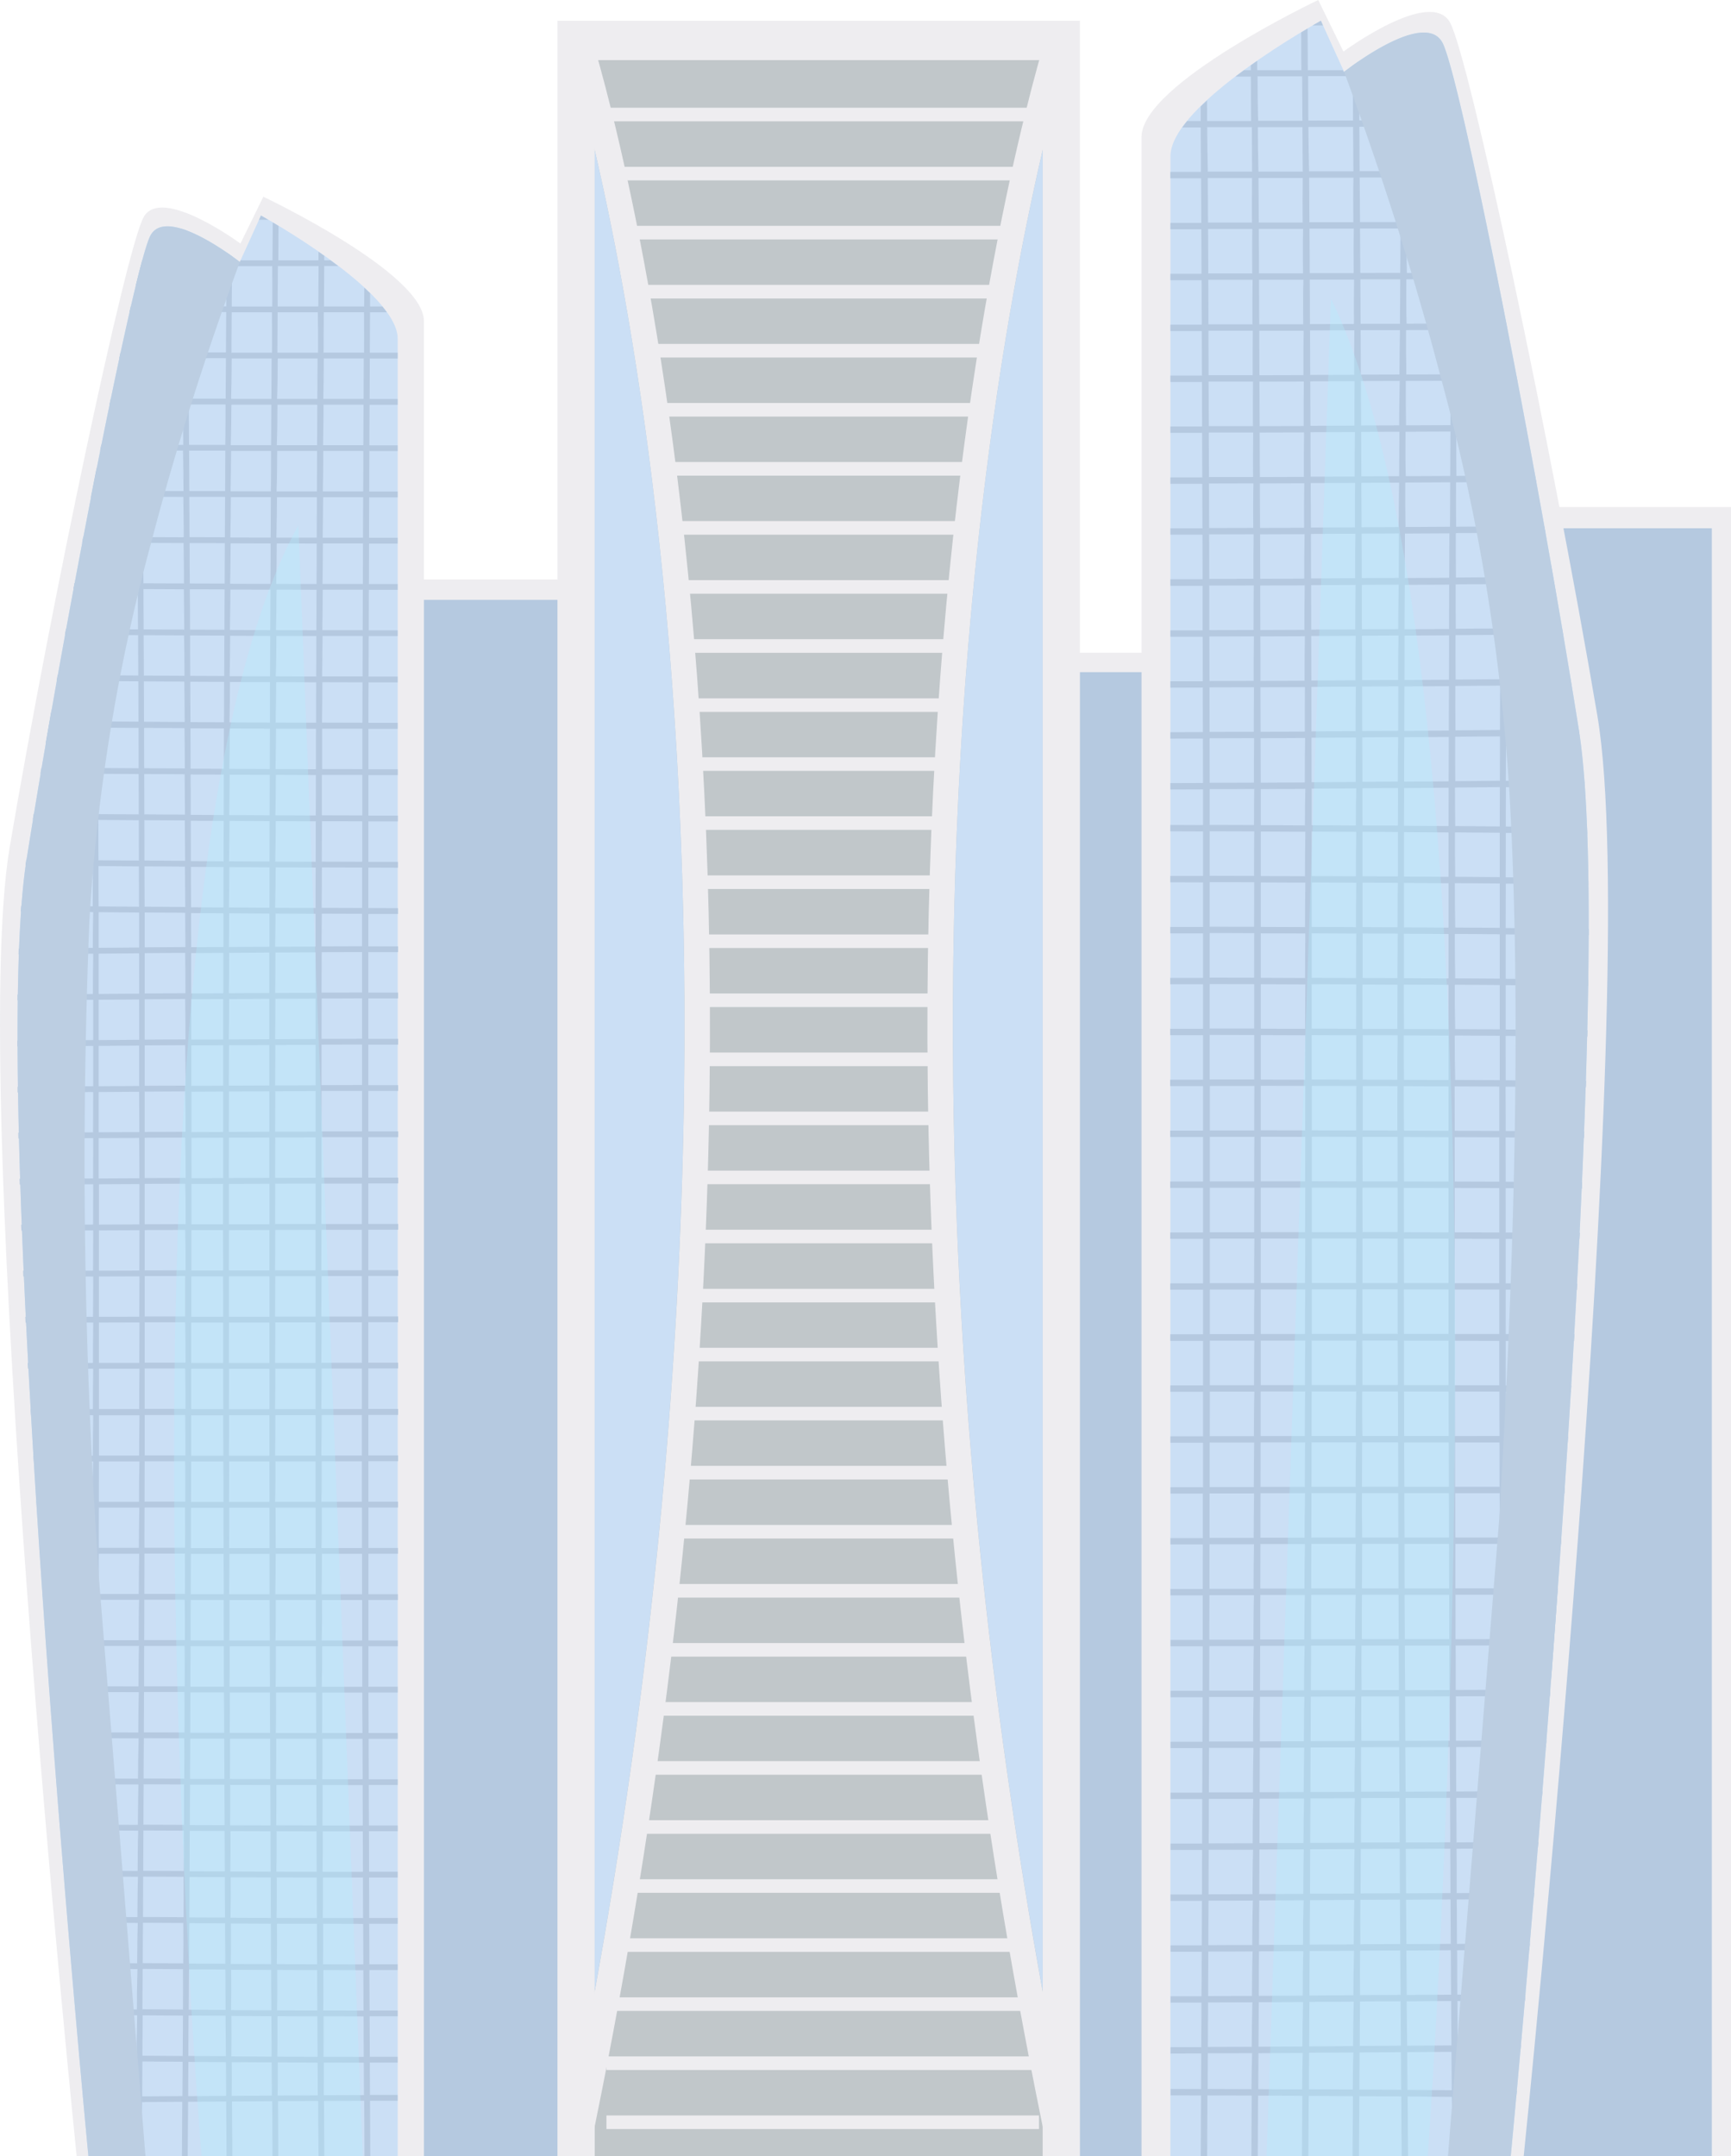
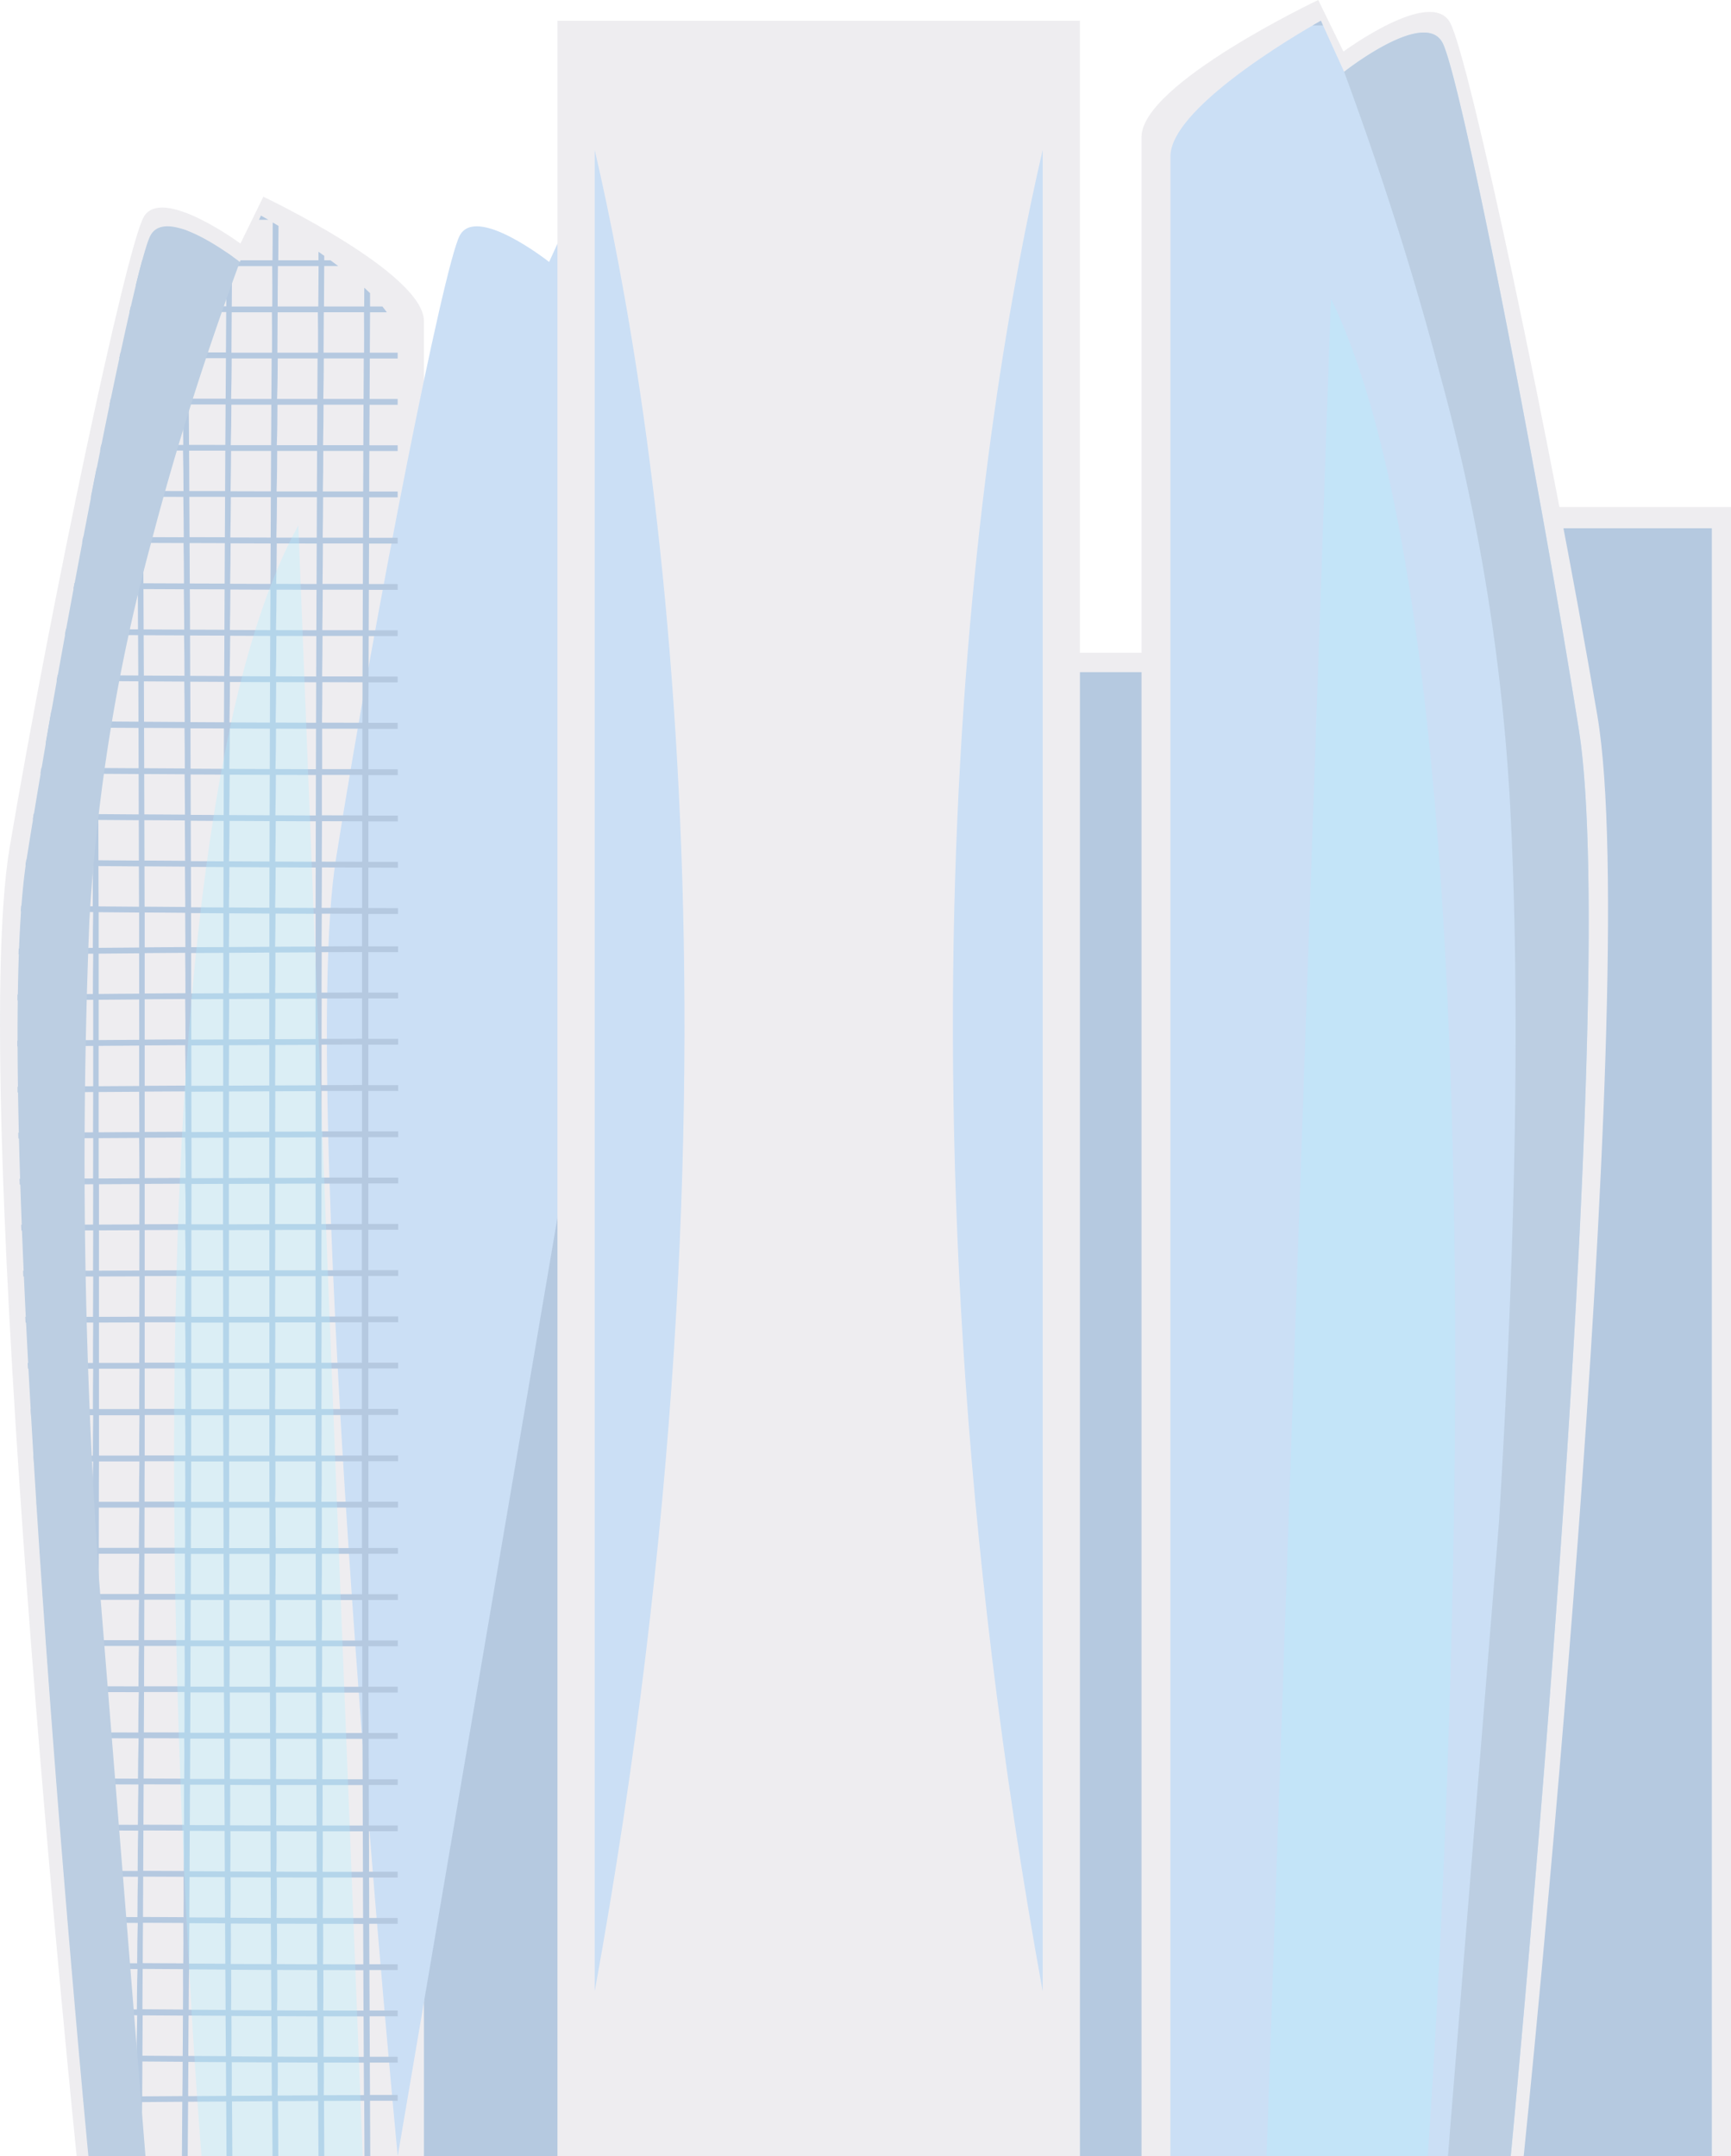
<svg xmlns="http://www.w3.org/2000/svg" width="96.809" height="120.594" viewBox="0 0 96.809 120.594">
  <g id="Groupe_461" data-name="Groupe 461" transform="translate(-176.544 -192.066)" opacity="0.3" style="mix-blend-mode: luminosity;isolation: isolate">
    <g id="Groupe_157" data-name="Groupe 157" transform="translate(253.698 220.422)">
      <rect id="Rectangle_161" data-name="Rectangle 161" width="19.655" height="92.238" transform="translate(0)" fill="#c6c4ce" />
      <rect id="Rectangle_162" data-name="Rectangle 162" width="18.584" height="91.047" transform="translate(0 1.19)" fill="#084a98" />
    </g>
    <g id="Groupe_158" data-name="Groupe 158" transform="translate(192.934 224.478)">
-       <rect id="Rectangle_163" data-name="Rectangle 163" width="19.655" height="88.182" transform="translate(0)" fill="#c6c4ce" />
      <rect id="Rectangle_164" data-name="Rectangle 164" width="18.584" height="87.044" transform="translate(0 1.138)" fill="#084a98" />
    </g>
    <g id="Groupe_159" data-name="Groupe 159" transform="translate(230.147 228.575)">
      <rect id="Rectangle_165" data-name="Rectangle 165" width="19.655" height="84.084" transform="translate(0 0)" fill="#c6c4ce" />
      <rect id="Rectangle_166" data-name="Rectangle 166" width="18.584" height="82.999" transform="translate(0 1.085)" fill="#084a98" />
    </g>
    <g id="Groupe_162" data-name="Groupe 162" transform="translate(240.385 192.066)">
      <path id="Tracé_134" data-name="Tracé 134" d="M255.877,312.659h21.374s6.719-65.254,4.118-80.576-7.153-36.773-8.237-38.755-5.962,1.622-5.962,1.622l-1.409-2.884s-9.884,4.687-9.884,7.661Z" transform="translate(-255.877 -192.066)" fill="#c6c4ce" />
      <path id="Tracé_135" data-name="Tracé 135" d="M257.884,312.941h19.035s6.211-64.625,3.806-79.8-6.612-36.419-7.614-38.383-5.51,1.607-5.51,1.607l-1.3-2.857s-8.415,4.642-8.415,7.588Z" transform="translate(-256.269 -192.348)" fill="#4f93de" />
      <g id="Groupe_161" data-name="Groupe 161" transform="translate(1.615 1.16)">
        <g id="Groupe_160" data-name="Groupe 160">
          <path id="Tracé_136" data-name="Tracé 136" d="M268.23,193.508s-.171.1-.459.262h.579Z" transform="translate(-259.815 -193.508)" fill="#084a98" />
-           <path id="Tracé_137" data-name="Tracé 137" d="M277.225,309.755c.011-.117.022-.234.033-.357l-.456,0c0-.736-.009-1.469-.013-2.2l.668-.006c.01-.118.021-.237.032-.357l-.7.005q-.007-1.241-.014-2.481l.937-.007.031-.357-.97.007c-.005-.826-.01-1.656-.014-2.481l1.2-.008.031-.357-1.232.008c0-.825-.01-1.656-.014-2.48l1.456-.009c.01-.118.02-.238.03-.357l-1.487.009c0-.83-.006-1.653-.01-2.482l1.7-.009c.01-.118.02-.238.03-.357l-1.733.009c0-.828-.007-1.653-.011-2.48l1.944-.009c.01-.118.019-.238.029-.357l-1.975.009q0-1.241-.01-2.481l2.182-.009c.009-.118.018-.238.027-.357l-2.21.009c0-.826-.007-1.655-.01-2.481l2.412-.008c.009-.119.018-.238.027-.357l-2.441.007c0-.826-.007-1.656-.01-2.481l2.487-.006c0,.633,0,1.268.007,1.9q.172-2.285.343-4.651v-.088h.006c.008-.118.017-.238.025-.356h-.032c0-.829,0-1.654-.005-2.483h.213q.012-.179.024-.357h-.238q0-1.238-.006-2.475h.412q.012-.179.024-.357h-.437q0-1.237-.006-2.476h.6l.022-.357H279.5c0-.826,0-1.656,0-2.483l.787,0c.007-.119.014-.238.021-.357l-.809,0q0-1.239,0-2.479l.959,0q.011-.194.022-.389h-.982c0-.829,0-1.655,0-2.483l1.12,0,.02-.357-1.14,0q0-1.24,0-2.479l1.269,0c.006-.119.011-.237.018-.357l-1.287,0q0-1.24,0-2.479l1.4.006c.005-.119.01-.239.016-.357l-1.42-.006q0-1.239,0-2.479l1.524.007q.007-.178.014-.357l-1.539-.007c0-.826,0-1.654,0-2.479l1.628.01c0-.12.008-.238.011-.357l-1.639-.01q0-1.24,0-2.479l1.708.011c0-.12.006-.237.008-.357l-1.716-.011q0-1.24,0-2.479l1.764.013c0-.121,0-.238,0-.357l-1.769-.014q0-1.24,0-2.479l1.79.015V244.4l-1.79-.015q0-1.24,0-2.479l1.775.017c0-.121,0-.239-.006-.357l-1.769-.016q0-1.24,0-2.479l1.707.017c0-.117-.008-.241-.012-.357l-1.694-.017q0-1.125,0-2.251l1.566-.017c-.008-.121-.018-.238-.026-.356l-1.538.016q0-1.24.005-2.479l1.273-.012c-.017-.119-.033-.243-.051-.357l-1.221.011q0-1.239.006-2.479l.816-.007c-.02-.119-.039-.237-.059-.356l-.756.006q0-1.24.006-2.479l.336,0-.06-.356-.275,0q0-.793,0-1.587-.174-1.006-.352-2.019,0,.369,0,.739l-2.487.018q0-1.24.008-2.481l2.174-.014c-.021-.119-.043-.238-.064-.357l-2.108.013c0-.826.008-1.655.011-2.481l1.65-.009q-.033-.179-.065-.357l-1.583.009q0-1.24.011-2.482l1.114,0c-.023-.12-.044-.238-.067-.357l-1.046.006q.006-1.241.011-2.481l.567,0-.069-.357-.5,0q.006-1.241.011-2.481h.007c-.12-.612-.239-1.22-.356-1.813q0,.728-.006,1.457l-2.481.009c.005-.829.007-1.654.012-2.483l2.271-.007-.071-.356-2.2.006c0-.826.011-1.657.017-2.483l1.675,0c-.025-.12-.049-.238-.074-.357l-1.6,0c0-.828.011-1.659.017-2.488h1.057c-.026-.121-.052-.238-.077-.356h-.979q.009-1.24.017-2.48h.413c-.029-.124-.056-.237-.083-.357h-.328q.005-.671.01-1.344c-.139-.57-.267-1.066-.383-1.493h-2.438q.009-.967.015-1.931c-.119.036-.237.075-.358.121q-.006.905-.013,1.811h-2.393q0-.24,0-.48c-.131.09-.252.174-.356.249l0,.231h-.315l-.141.109-.05-.109h-1.967c0-.777-.009-1.55-.014-2.326-.109.064-.228.135-.356.212,0,.706.008,1.409.013,2.115h-2.473q0-.262,0-.524c-.118.081-.237.165-.356.249l0,.274h-.383q-.239.176-.478.357h.863c0,.83.009,1.657.014,2.487H259.94q0-.579-.006-1.157c-.122.112-.241.225-.355.338q0,.409,0,.819h-.758c-.1.12-.189.239-.274.357h1.034q.006,1.246.012,2.489l-1.712,0v.357H259.6q.006,1.246.013,2.492h-1.727v.357l1.728,0c0,.83.009,1.662.012,2.491l-1.74,0v.357l1.742,0c0,.831.005,1.659.009,2.49l-1.751,0v.357l1.752,0q0,1.246.009,2.49l-1.761,0v.356l1.762,0q0,1.246.009,2.491l-1.771,0v.357l1.772,0q0,1.244.01,2.491l-1.782,0v.357l1.782,0q0,1.244.009,2.49l-1.791,0v.356l1.793,0q0,1.246.006,2.49l-1.8,0v.372l1.8,0q0,1.246,0,2.49l-1.8,0v.357l1.806,0q0,1.246.006,2.491l-1.812,0v.357l1.812-.006q0,1.246.005,2.491l-1.818.006v.357l1.819-.006q0,1.245.006,2.49l-1.824.006v.357l1.825-.006q0,1,0,1.995l-1.828-.007v.357l1.829.006q0,1.245,0,2.49l-1.831,0v.356l1.831.006q0,1.245,0,2.491l-1.833,0v.357l1.833,0q0,1.246,0,2.491l-1.836,0v.357l1.836,0q0,1.245,0,2.49l-1.838,0v.357l1.838,0q0,1.246,0,2.491l-1.84,0v.357l1.84,0c0,.829,0,1.661,0,2.49l-1.839,0v.357l1.839,0q0,1.244,0,2.491l-1.837,0v.357l1.837,0q0,1.244,0,2.49l-1.836,0v.356l1.836,0q0,1.246,0,2.491h-1.834v.357l1.834,0c0,.831,0,1.66,0,2.492l-1.832,0v.37l1.832,0q0,1.244,0,2.491h-1.829v.356l1.828,0c0,.829,0,1.662,0,2.491l-1.823,0v.357h1.823q0,1.243,0,2.489h-1.818v.357H259.7l0,2.488-1.812,0v.357H259.7c0,.831,0,1.659-.005,2.491h-1.807v.357h1.806c0,.831,0,1.659,0,2.491h-1.8v.357l1.8,0c0,.828-.005,1.662-.008,2.491l-1.791,0v.357l1.79,0c0,.828-.006,1.66-.008,2.49l-1.782,0v.357l1.781,0q0,1.244-.009,2.49l-1.772,0v.357l1.771,0c0,.831-.006,1.659-.008,2.49l-1.763,0v.356l1.761,0c0,.832-.005,1.658-.008,2.491l-1.753,0v.357l1.752,0c0,.827-.007,1.662-.01,2.49l-1.741,0v.357l1.74,0c0,.828-.008,1.661-.012,2.49l-1.728,0v.357l1.726,0q-.005,1.243-.011,2.491l-1.715,0v.357l1.713-.006q0,1-.01,1.994l-1.7-.006v.356l1.7.005c-.005,1.136-.01,2.269-.016,3.4h.357q.009-1.7.016-3.4c.825,0,1.647,0,2.475.009q-.01,1.7-.018,3.392h.357q.009-1.695.018-3.391,1.236,0,2.474.013-.009,1.691-.019,3.378h.357q.01-1.687.019-3.376,1.236.006,2.475.015-.011,1.683-.021,3.36h.357q.011-1.679.021-3.358l2.344.014q.013,1.674.023,3.344h.357q-.012-1.669-.023-3.341l2.476.02q.011,1.662.021,3.321h.358q-.011-1.659-.022-3.318,1.237.01,2.475.022.01,1.65.019,3.3h.356q-.01-1.645-.018-3.292Zm-14.652-56.93-2.492,0q0-1.245,0-2.491l2.492.006Q262.572,251.58,262.573,252.824Zm0-2.847-2.492,0q0-1.246,0-2.49l2.492.006Q262.57,248.733,262.571,249.977Zm0-2.846-2.492-.005q0-1.245,0-2.49c.831,0,1.659,0,2.491.006Q262.567,245.886,262.568,247.131Zm0-2.846c-.833,0-1.661,0-2.491-.007q0-1.244,0-2.491l2.491.007Q262.565,243.039,262.566,244.284Zm0-2.846-2.49-.007q0-1.246,0-2.49l2.491.007Q262.562,240.193,262.563,241.438Zm0-2.846c-.833,0-1.659-.006-2.491-.008q0-1,0-2c.831,0,1.658,0,2.491-.008Q262.558,237.585,262.56,238.592Zm0-2.37-2.491.008q0-1.246-.005-2.491l2.49-.007Q262.552,234.977,262.555,236.222Zm-.007-2.847-2.489.008q0-1.246-.006-2.491l2.488-.006Q262.545,232.13,262.548,233.375Zm-.007-2.846-2.488.007q0-1.246-.006-2.491c.83,0,1.656,0,2.488-.007Q262.539,229.284,262.541,230.529Zm-.006-2.846-2.488.006q0-1.245-.006-2.49l2.487-.006Q262.531,226.438,262.534,227.682Zm-.007-2.863-2.487.006q0-1.244-.006-2.49l2.487-.006Q262.524,223.575,262.527,224.819Zm-.009-2.846-2.486.006c0-.829-.006-1.66-.009-2.49l2.485-.006C262.511,220.312,262.516,221.144,262.518,221.973Zm-.011-2.846-2.485,0q0-1.245-.009-2.491l2.484,0Q262.5,217.881,262.507,219.126Zm-.011-2.847-2.484,0q0-1.244-.009-2.491l2.482,0Q262.491,215.035,262.5,216.279Zm-.011-2.846-2.483,0q0-1.246-.009-2.49l2.481,0Q262.48,212.189,262.485,213.433Zm-.012-2.846-2.481,0c0-.831,0-1.659-.009-2.491l2.48,0C262.467,208.928,262.469,209.756,262.473,210.586Zm-.011-2.847-2.479,0c0-.828-.009-1.661-.013-2.49l2.478,0C262.452,206.079,262.457,206.911,262.461,207.739Zm-.016-2.846-2.478,0c0-.83-.008-1.662-.012-2.491l2.476,0Q262.439,203.647,262.445,204.893Zm-2.5-5.336h2.474q.007,1.243.014,2.487l-2.476,0Q259.948,200.8,259.942,199.557Zm2.478,109.737-2.474-.009q0-1,.009-2l2.477-.007Q262.425,308.287,262.419,309.293Zm.013-2.369-2.477.007q.006-1.244.012-2.49l2.478-.007Q262.439,305.678,262.432,306.924Zm.014-2.847-2.478.007c0-.829.008-1.662.011-2.49.827,0,1.65,0,2.48-.007C262.456,302.416,262.451,303.249,262.447,304.077Zm.015-2.846c-.83,0-1.653,0-2.48.007,0-.828.008-1.663.011-2.49l2.481-.006C262.471,299.569,262.466,300.4,262.462,301.231Zm.014-2.846-2.481.006c0-.833.005-1.659.008-2.491l2.482,0C262.481,296.726,262.48,297.553,262.476,298.385Zm.01-2.847-2.483.006c0-.832.005-1.66.009-2.491l2.484,0C262.493,293.879,262.49,294.707,262.486,295.537Zm.01-2.846c-.83,0-1.655,0-2.483,0q0-1.244.008-2.49l2.485,0Q262.5,291.446,262.5,292.691Zm.011-2.846-2.485,0c0-.83.006-1.662.008-2.491l2.486,0C262.514,288.184,262.51,289.016,262.508,289.845Zm.01-2.846-2.486,0c0-.828.006-1.662.008-2.49l2.487,0C262.525,285.337,262.521,286.171,262.518,287Zm.01-2.846-2.487,0c0-.831,0-1.659.005-2.49l2.488,0C262.533,282.493,262.531,283.321,262.529,284.152Zm.008-2.847-2.488,0c0-.832,0-1.66,0-2.491l2.488,0C262.539,279.645,262.538,280.473,262.536,281.305Zm.005-2.849-2.488,0q0-1.244,0-2.488h2.489Q262.545,277.213,262.542,278.456Zm.006-2.844h-2.489q0-1.245,0-2.488l2.49,0Q262.552,274.368,262.548,275.613Zm.006-2.844-2.49,0c0-.83,0-1.663.005-2.491l2.491,0C262.559,271.106,262.556,271.939,262.555,272.769Zm.006-2.849-2.491,0q0-1.244,0-2.491l2.49,0Q262.563,268.675,262.561,269.92Zm0-2.86-2.491,0q0-1.248,0-2.493h2.492C262.566,265.4,262.566,266.228,262.565,267.06Zm0-2.85-2.492,0q0-1.245,0-2.49l2.492,0Q262.567,262.965,262.567,264.209Zm0-2.846-2.492,0q0-1.245,0-2.49l2.492,0Q262.57,260.119,262.568,261.363Zm0-2.846-2.492,0q0-1.245,0-2.491c.832,0,1.657,0,2.492,0C262.571,256.857,262.571,257.688,262.571,258.517Zm0-2.846-2.492,0c0-.829,0-1.661,0-2.49l2.492,0C262.574,254.01,262.572,254.841,262.572,255.67Zm2.851-2.839-2.492-.007q0-1.246,0-2.489l2.492.008Q265.422,251.588,265.423,252.831Zm0-2.845-2.492-.008q0-1.245,0-2.489l2.492.01Q265.418,248.742,265.42,249.986Zm0-2.845-2.492-.01q0-1.245,0-2.489l2.491.01Q265.416,245.9,265.417,247.141Zm0-2.846-2.492-.01q0-1.245,0-2.489l2.492.011Q265.413,243.051,265.414,244.3Zm0-2.845-2.492-.011q0-1.245,0-2.489l2.492.012Q265.411,240.207,265.411,241.45Zm0-2.845-2.492-.013q0-1.008,0-2.015l2.49-.013Q265.406,237.585,265.409,238.606Zm-.007-2.4-2.49.013q0-1.245-.006-2.489l2.49-.012Q265.4,234.962,265.4,236.207Zm-.007-2.846-2.49.012q0-1.245-.007-2.489l2.489-.011Q265.392,232.118,265.4,233.362Zm-.008-2.845-2.489.011q0-1.245-.006-2.49l2.489-.009Q265.384,229.272,265.387,230.517Zm-.008-2.845-2.488.01q0-1.246-.005-2.49l2.487-.008Q265.376,226.428,265.379,227.672Zm-.007-2.864-2.487.011q0-1.245-.007-2.49l2.487-.009Q265.368,223.564,265.372,224.808Zm-.01-2.845-2.487.01q0-1.243-.01-2.49l2.486-.008C265.354,220.3,265.359,221.134,265.362,221.962Zm-.013-2.845-2.485.008q0-1.245-.011-2.49l2.484-.007Q265.344,217.873,265.349,219.117Zm-.013-2.845-2.484.006q0-1.245-.01-2.489l2.482-.006Q265.331,215.028,265.337,216.272Zm-.013-2.846-2.482.006q0-1.245-.01-2.489l2.481,0Q265.319,212.184,265.324,213.426Zm-.012-2.845-2.482,0c0-.83-.006-1.659-.01-2.49l2.48,0C265.3,208.923,265.307,209.751,265.312,210.582Zm-.014-2.846-2.479,0c0-.828-.01-1.661-.015-2.489l2.479,0C265.287,206.076,265.294,206.908,265.3,207.736Zm-.017-2.845-2.479,0c0-.83-.01-1.663-.014-2.493l2.476,0Q265.273,203.644,265.281,204.891Zm-2.524-8.178h2.473q.008,1.243.015,2.485h-2.475C262.766,198.37,262.762,197.543,262.757,196.713Zm.015,2.844h2.475q.007,1.242.015,2.485l-2.477,0Q262.78,200.8,262.773,199.557Zm2.479,109.75-2.475-.013q.006-1.008.01-2.014l2.477-.012Q265.258,308.288,265.252,309.307Zm.014-2.4-2.476.011q.006-1.244.013-2.489l2.478-.01Q265.274,305.666,265.266,306.912Zm.017-2.846-2.479.01c0-.828.009-1.662.013-2.489l2.48-.01C265.292,302.405,265.287,303.238,265.283,304.066Zm.016-2.846-2.48.01c0-.828.01-1.662.013-2.489l2.482-.009C265.309,299.56,265.3,300.393,265.3,301.221Zm.015-2.846-2.481.009c0-.832.005-1.658.009-2.49l2.482-.007C265.321,296.718,265.319,297.543,265.314,298.375Zm.012-2.845-2.482.007c0-.83.005-1.659.009-2.489l2.484-.006Q265.332,294.286,265.326,295.53Zm.012-2.846-2.484.006q0-1.244.01-2.489l2.485-.006Q265.344,291.44,265.338,292.684Zm.012-2.845-2.486.006q0-1.245.01-2.49l2.486,0C265.357,288.179,265.353,289.01,265.35,289.839Zm.011-2.846-2.487,0c0-.829.007-1.662.01-2.49l2.487,0C265.369,285.333,265.365,286.166,265.361,286.994Zm.012-2.846-2.487,0c0-.831,0-1.659.006-2.49l2.488,0Q265.376,282.9,265.374,284.148Zm.007-2.846-2.488,0c0-.832,0-1.661.005-2.491l2.489,0Q265.384,280.058,265.381,281.3Zm.007-2.848-2.489,0q0-1.244.006-2.487h2.489Q265.391,277.212,265.388,278.455Zm.007-2.842h-2.49q0-1.243.005-2.487l2.49,0Q265.4,274.368,265.4,275.613Zm.006-2.842-2.49,0c0-.83,0-1.663,0-2.491l2.491,0C265.406,271.109,265.4,271.941,265.4,272.77Zm.007-2.848-2.492,0q0-1.244,0-2.49l2.491,0Q265.412,268.676,265.409,269.922Zm0-2.86-2.492,0c0-.832,0-1.661,0-2.493l2.492,0C265.414,265.4,265.414,266.23,265.414,267.062Zm0-2.85-2.492,0q0-1.246,0-2.49l2.492,0Q265.416,262.969,265.415,264.213Zm0-2.846-2.492,0q0-1.245,0-2.489l2.492,0Q265.418,260.124,265.418,261.367Zm0-2.845-2.492,0q0-1.245,0-2.49l2.493.007Q265.421,257.276,265.419,258.523Zm0-2.846c-.831,0-1.664,0-2.492-.006,0-.83,0-1.661,0-2.49l2.493.007C265.423,254.017,265.422,254.848,265.422,255.677Zm2.85-2.836-2.492-.009c0-.83,0-1.658,0-2.487l2.491.01Q268.27,251.6,268.272,252.841Zm0-2.844-2.492-.01q0-1.244,0-2.487l2.492.01Q268.266,248.754,268.269,250Zm0-2.844-2.491-.01q0-1.244,0-2.488l2.492.012Q268.264,245.91,268.266,247.153Zm0-2.844-2.491-.012q0-1.243,0-2.488l2.492.014Q268.261,243.066,268.263,244.309Zm0-2.844-2.491-.013c0-.83,0-1.659,0-2.488l2.491.014Q268.259,240.222,268.259,241.465Zm0-2.844-2.491-.014q0-1.022,0-2.045l2.491-.015Q268.254,237.584,268.256,238.622Zm-.006-2.432q-1.246.008-2.49.015,0-1.243-.006-2.488l2.489-.014Q268.246,234.946,268.25,236.19Zm-.008-2.844-2.49.015q0-1.245-.006-2.488l2.488-.013Q268.237,232.1,268.242,233.346Zm-.009-2.843-2.488.012q0-1.243-.008-2.488l2.488-.011Q268.229,229.26,268.233,230.5Zm-.009-2.844-2.487.011q0-1.244-.007-2.488l2.487-.011Q268.221,226.416,268.224,227.659Zm-.008-2.865-2.487.012q0-1.244-.008-2.488l2.487-.011Q268.212,223.551,268.216,224.794Zm-.01-2.844-2.487.01q-.005-1.242-.01-2.487l2.484-.01C268.2,220.292,268.2,221.122,268.205,221.95Zm-.015-2.844-2.485.01q0-1.243-.01-2.488l2.484-.008Q268.185,217.863,268.191,219.106Zm-.013-2.844-2.484.008q-.006-1.243-.011-2.487l2.483-.007Q268.171,215.019,268.177,216.262Zm-.014-2.844-2.483.007q-.006-1.245-.011-2.488l2.481-.006Q268.158,212.176,268.164,213.418Zm-.015-2.843-2.481.006c0-.831-.006-1.658-.011-2.488l2.48,0C268.142,208.918,268.145,209.746,268.149,210.575Zm-.014-2.845-2.48,0c0-.828-.01-1.66-.015-2.488l2.479,0C268.123,206.072,268.131,206.9,268.135,207.731Zm-.019-2.844-2.479,0q-.007-1.245-.015-2.492l2.477,0C268.1,203.226,268.111,204.058,268.116,204.887Zm-2.529-8.173h2.473q.009,1.243.017,2.483H265.6Q265.594,197.955,265.587,196.714Zm.017,2.842h2.475q.009,1.242.017,2.483l-2.477,0Q265.612,200.8,265.6,199.556Zm2.479,109.769-2.475-.015c0-.682.007-1.362.011-2.043l2.477-.014C268.093,307.943,268.089,308.633,268.084,309.325Zm.015-2.43-2.476.015q.007-1.244.014-2.488l2.478-.013Q268.108,305.65,268.1,306.895Zm.018-2.844-2.479.013c0-.828.01-1.66.014-2.488l2.48-.012C268.129,302.391,268.122,303.223,268.118,304.051Zm.019-2.844-2.48.012c0-.828.01-1.661.013-2.488l2.482-.01C268.147,299.547,268.141,300.38,268.136,301.207Zm.017-2.843-2.482.01c0-.831.006-1.657.01-2.488l2.482-.009C268.16,296.707,268.157,297.532,268.153,298.364Zm.013-2.845-2.482.009c0-.831.006-1.658.01-2.488l2.484-.008C268.173,293.862,268.17,294.689,268.166,295.519Zm.013-2.844-2.484.008q.006-1.244.01-2.488l2.485-.006Q268.184,291.432,268.179,292.675Zm.013-2.844-2.485.007c0-.829.007-1.66.01-2.488l2.486-.006C268.2,288.173,268.2,289,268.192,289.831Zm.013-2.843-2.486,0c0-.828.007-1.661.011-2.488l2.487,0C268.213,285.328,268.208,286.16,268.2,286.988Zm.013-2.844-2.487,0c0-.831,0-1.658.006-2.488l2.488,0C268.222,282.486,268.22,283.314,268.217,284.144Zm.009-2.845-2.488,0c0-.832,0-1.66.007-2.491l2.488,0C268.23,279.64,268.229,280.468,268.226,281.3Zm.007-2.847-2.488,0q0-1.243.005-2.484h2.489Q268.238,277.211,268.233,278.452Zm.008-2.84h-2.49q0-1.242.006-2.485l2.49,0Q268.245,274.37,268.242,275.613Zm.007-2.84-2.49,0c0-.83,0-1.662.006-2.491l2.49,0C268.254,271.111,268.25,271.943,268.249,272.773Zm.008-2.847-2.491,0q0-1.243,0-2.488l2.491,0Q268.26,268.68,268.257,269.925Zm.005-2.861-2.492,0q0-1.247,0-2.492l2.492,0C268.263,265.4,268.263,266.233,268.262,267.065Zm0-2.849-2.491,0q0-1.244,0-2.487l2.491,0Q268.264,262.973,268.264,264.216Zm0-2.844-2.492,0q0-1.244,0-2.488l2.492.006Q268.267,260.129,268.266,261.372Zm0-2.843-2.492-.006q0-1.244,0-2.488l2.492.007Q268.27,257.284,268.268,258.529Zm0-2.844-2.492-.007q0-1.243,0-2.488l2.492.008C268.272,254.026,268.271,254.857,268.271,255.685Zm.171,53.642q.007-1.041.013-2.077l2.311-.014q.007,1.053.014,2.105Zm2.134-56.479-1.946-.007q0-1.243,0-2.487l1.952.008Q270.577,251.607,270.575,252.848Zm0,2.843-1.949-.006c0-.828,0-1.659,0-2.487l1.945.007C270.574,254.033,270.576,254.863,270.577,255.691Zm-1.95.352,1.95,0q0,1.242,0,2.486l-1.954,0Q268.627,257.286,268.627,256.043Zm1.952-6.037L268.626,250q0-1.243,0-2.487l1.959.009Q270.58,248.763,270.579,250.006Zm-1.953,8.88,1.954,0q0,1.242,0,2.485l-1.959,0Q268.624,260.129,268.625,258.886Zm1.956,2.847q0,1.243,0,2.486l-1.964,0q0-1.244,0-2.487Zm0-14.57-1.959-.009q0-1.243,0-2.487l1.965.01Q270.584,245.921,270.582,247.164Zm-1.961,17.409,1.964,0c0,.831,0,1.659,0,2.491l-1.968,0C268.62,266.233,268.62,265.4,268.621,264.573Zm1.965-20.253-1.966-.009q0-1.243,0-2.487l1.971.01Q270.586,243.078,270.586,244.321Zm-1.969-2.853q0-1.243,0-2.487l1.979.012c0,.828,0,1.657,0,2.485Zm0,25.971,1.968,0q0,1.241.006,2.486l-1.979,0Q268.616,268.682,268.618,267.439Zm0-28.815q0-1.039-.006-2.079l1.99-.012q0,1.051-.005,2.1Zm0,31.659,1.98,0c0,.829.006,1.661.007,2.489h-1.994C268.608,271.944,268.611,271.112,268.613,270.283Zm1.987-34.108-1.992.012c0-.828-.005-1.658-.007-2.487.669,0,1.337-.006,2.008-.011Q270.6,234.933,270.6,236.175Zm-1.994,36.955h2q0,1.24.007,2.482H268.6Q268.6,274.372,268.605,273.13Zm-.007-39.786q0-1.243-.007-2.487l2.026-.011q0,1.243-.009,2.486Zm0,42.626h2.013q0,1.24.007,2.481l-2.026,0Q268.595,277.21,268.6,275.97Zm2.021,2.838c0,.83,0,1.659.007,2.489l-2.043,0c0-.831.005-1.659.007-2.49Zm0-48.318-2.028.01q0-1.244-.008-2.487l2.044-.009Q270.621,229.247,270.618,230.491Zm.008,51.164c0,.829.005,1.656.009,2.486l-2.06,0c0-.83,0-1.657.007-2.487Zm0-54.007-2.046.01q0-1.243-.007-2.487l2.062-.009Q270.631,226.4,270.628,227.648Zm-2.055-2.856q0-1.242-.009-2.486l2.083-.01q0,1.243-.009,2.486Zm0,59.709,2.064,0c0,.826.009,1.658.012,2.485l-2.087,0C268.565,286.159,268.57,285.327,268.573,284.5Zm2.075-62.561-2.087.009c0-.828-.008-1.658-.012-2.487l2.112-.008C270.657,220.282,270.652,221.112,270.648,221.94Zm-2.088,65.4,2.09,0c0,.827.009,1.658.012,2.485l-2.113.006C268.552,289,268.557,288.172,268.56,287.344Zm-.012-68.239q-.006-1.242-.012-2.487l2.141-.007q-.006,1.243-.013,2.486Zm0,71.083,2.117-.006q.006,1.242.012,2.486l-2.141.006Q268.541,291.431,268.547,290.188Zm2.131,2.837c0,.829.008,1.655.013,2.486l-2.168.008c0-.831.007-1.658.011-2.487Zm0-76.771-2.144.007q-.006-1.242-.012-2.486l2.17-.006Q270.685,215.012,270.678,216.253Zm.014,79.613c0,.831.007,1.655.012,2.486l-2.2.01c0-.831.007-1.657.011-2.487Zm0-82.455-2.174.006q-.006-1.243-.012-2.487l2.2,0Q270.7,212.169,270.694,213.412Zm-2.187-2.838c0-.829-.007-1.656-.012-2.487l2.228,0c-.006.83-.009,1.657-.014,2.486Zm0,88.145,2.2-.009c0,.826.011,1.659.017,2.485l-2.231.01C268.5,300.378,268.5,299.545,268.508,298.719Zm-.016-90.988c-.005-.827-.011-1.659-.017-2.487l2.268,0c-.005.827-.013,1.659-.018,2.486Zm0,93.832,2.235-.01c.005.826.012,1.658.018,2.485l-2.268.012C268.48,303.222,268.486,302.389,268.491,301.563Zm2.255,2.832c0,.827.011,1.657.017,2.485-.77.006-1.537.009-2.306.014q.008-1.243.016-2.487Zm0-99.511-2.273,0c0-.83-.011-1.662-.017-2.491l2.308,0C270.758,203.223,270.751,204.055,270.745,204.883Zm.022-2.847-2.314,0q-.007-1.242-.016-2.483h2.347Q270.776,200.8,270.767,202.036Zm.021-2.839h-2.353q-.009-1.242-.017-2.483h2.388Q270.8,197.958,270.788,199.2Zm3.115,11.72,2.481-.009q-.006,1.242-.011,2.482l-2.482.01Q273.9,212.159,273.9,210.917Zm-.014,2.84,2.482-.01q0,1.241-.01,2.481l-2.484.012Q273.883,215,273.889,213.757Zm-.014,2.841,2.484-.012q-.006,1.241-.011,2.482l-2.485.014Q273.869,217.84,273.875,216.6Zm-.014,2.841,2.485-.014q0,1.24-.011,2.481l-2.486.016Q273.854,220.681,273.861,219.439Zm-.014,2.841,2.486-.016q0,1.241-.008,2.482l-2.487.018Q273.842,223.52,273.847,222.279Zm-.01,2.866,2.487-.014c0,.828,0,1.654-.007,2.482l-2.487.016Q273.833,226.388,273.837,225.146Zm-.008,2.841,2.487-.016q0,1.241-.006,2.482l-2.489.018Q273.826,229.228,273.829,227.986Zm-.009,2.841,2.489-.018q0,1.24-.008,2.481-1.244.01-2.489.02Q273.815,232.07,273.82,230.827Zm-.009,2.841,2.49-.02q0,1.24-.006,2.481-1.246.012-2.491.023C273.805,235.324,273.81,234.5,273.811,233.668Zm-.008,2.841q1.244-.01,2.49-.023,0,1.1-.005,2.2l-2.49-.022Q273.8,237.584,273.8,236.508Zm-.006,2.508,2.491.021q0,1.241,0,2.482l-2.491-.019C273.8,240.672,273.795,239.844,273.8,239.017Zm0,2.84,2.492.02q0,1.24,0,2.481l-2.491-.018Q273.792,243.1,273.793,241.857Zm0,2.841c.83,0,1.66.012,2.491.018q0,1.241,0,2.482l-2.491-.016Q273.789,245.939,273.791,244.7Zm0,2.84,2.491.016q0,1.241,0,2.481l-2.492-.014Q273.786,248.779,273.788,247.538Zm0,2.841,2.491.014c0,.827,0,1.654,0,2.481l-2.492-.012Q273.783,251.619,273.785,250.379Zm-2.664-47.986,2.477,0c-.005.829-.012,1.66-.017,2.488l-2.479,0C271.108,204.055,271.115,203.222,271.121,202.393Zm-.021,2.848,2.479,0c-.006.827-.012,1.657-.017,2.484l-2.48.006C271.087,206.9,271.094,206.068,271.1,205.241Zm-.021,2.842,2.48-.006c0,.829-.007,1.654-.012,2.483l-2.481.007C271.071,209.739,271.074,208.913,271.079,208.083Zm-.014,2.842,2.481-.007q-.006,1.243-.012,2.483l-2.483.009Q271.058,212.168,271.065,210.925Zm-.015,2.842,2.482-.009q-.006,1.242-.012,2.483l-2.484.01Q271.043,215.01,271.049,213.768Zm-.015,2.842,2.484-.01q-.006,1.242-.013,2.484l-2.485.011C271.024,218.268,271.029,217.438,271.034,216.61Zm-.015,2.842,2.485-.012c0,.828-.009,1.657-.012,2.484l-2.487.014Q271.011,220.7,271.019,219.452ZM271,222.294l2.487-.013q-.005,1.241-.009,2.483l-2.487.015Q271,223.537,271,222.294Zm-.011,2.867,2.488-.013q0,1.242-.008,2.483l-2.488.014Q270.989,226.4,270.992,225.161ZM270.983,228l2.488-.015q-.005,1.242-.007,2.484l-2.489.015Q270.979,229.246,270.983,228Zm-.01,2.842,2.489-.015q0,1.241-.007,2.483l-2.49.017Q270.969,232.088,270.974,230.845Zm-.009,2.842,2.49-.017q0,1.241-.008,2.483l-2.49.019Q270.959,234.93,270.965,233.688Zm-.01,2.842,2.49-.018q0,1.072-.005,2.145l-2.491-.019Q270.952,237.585,270.955,236.53Zm-.006,2.465,2.491.018q0,1.241,0,2.483l-2.491-.016Q270.948,240.237,270.949,238.995Zm0,2.842,2.491.017q0,1.241,0,2.483l-2.491-.015Q270.945,243.08,270.946,241.837Zm0,2.842,2.491.015q0,1.242,0,2.484l-2.492-.014Q270.94,245.922,270.942,244.68Zm0,2.843,2.492.013q0,1.242,0,2.483l-2.492-.011Q270.936,248.764,270.938,247.523Zm0,2.842,2.492.012c0,.828,0,1.655,0,2.483l-2.492-.01C270.933,252.021,270.935,251.193,270.935,250.364Zm0,2.842,2.492.01c0,.827,0,1.657,0,2.484l-2.492-.009Q270.933,254.45,270.932,253.206Zm0,2.843,2.492.008q0,1.241,0,2.483l-2.492-.007Q270.936,257.292,270.934,256.05Zm0,2.842,2.492.006q0,1.242,0,2.484l-2.492-.006Q270.938,260.135,270.937,258.892Zm0,2.842,2.492,0q0,1.242,0,2.484l-2.491,0Q270.939,262.976,270.939,261.734Zm0,2.842,2.491,0c0,.83,0,1.658,0,2.488l-2.491,0C270.942,266.236,270.942,265.407,270.941,264.577Zm0,2.866,2.491,0,0,2.484-2.491,0Zm.006,2.843,2.491,0c0,.827,0,1.658.006,2.487l-2.49,0C270.955,271.945,270.952,271.113,270.95,270.285Zm.008,2.846h2.491q0,1.24.006,2.48h-2.49Q270.962,274.372,270.958,273.131Zm.008,2.838h2.49q0,1.24.007,2.479l-2.489,0Q270.97,277.21,270.966,275.97Zm.009,2.838,2.489,0c0,.83,0,1.657.006,2.487l-2.488,0C270.979,280.466,270.978,279.639,270.975,278.808Zm.008,2.846,2.488,0q0,1.242.007,2.483l-2.488,0C270.988,283.31,270.986,282.483,270.983,281.654Zm.01,2.843,2.487,0c0,.826.008,1.657.011,2.483l-2.486.006C271,286.155,271,285.323,270.993,284.5Zm.015,2.842,2.486-.007c0,.826.008,1.656.011,2.483l-2.485.008Q271.013,288.582,271.007,287.339Zm.014,2.842,2.485-.008q.006,1.241.012,2.483l-2.484.01Q271.028,291.423,271.021,290.181Zm.014,2.842,2.484-.01c0,.828.006,1.654.011,2.483l-2.483.011C271.044,294.679,271.04,293.853,271.036,293.024Zm.014,2.842,2.483-.011c0,.829.006,1.653.011,2.483l-2.482.013C271.057,297.52,271.054,296.7,271.049,295.866Zm.014,2.842,2.482-.013c0,.825.01,1.657.015,2.483l-2.48.014C271.075,300.367,271.069,299.534,271.064,298.708Zm.019,2.842,2.479-.015c0,.826.011,1.657.016,2.484l-2.479.016C271.094,303.208,271.088,302.376,271.083,301.55Zm.019,2.842,2.479-.017q.007,1.241.016,2.483l-2.477.018Q271.112,305.634,271.1,304.393Zm.035,4.952q-.008-1.056-.014-2.11l2.477-.018c0,.716.009,1.431.014,2.148Zm2.463-107.31-2.477,0q.01-1.241.018-2.482h2.475Q273.609,200.794,273.6,202.034Zm.019-2.838h-2.475q.01-1.241.018-2.481h2.474Q273.627,197.958,273.62,199.2Zm.162,54.022,2.492.012c0,.827,0,1.656,0,2.482l-2.492-.01Q273.783,254.461,273.781,253.219Zm0,2.841,2.492.01q0,1.24,0,2.481l-2.491-.008Q273.784,257.3,273.783,256.059Zm0,2.841,2.492.008q0,1.24,0,2.482l-2.491-.007Q273.786,260.141,273.785,258.9Zm0,2.841,2.491.006q0,1.241,0,2.481l-2.491,0Q273.788,262.981,273.788,261.741Zm0,2.84,2.492,0c0,.829,0,1.656,0,2.486l-2.491,0C273.791,266.239,273.791,265.411,273.79,264.58Zm0,2.867,2.491.006q0,1.24,0,2.481l-2.49,0Q273.8,268.69,273.792,267.448Zm.006,2.841,2.491,0c0,.827,0,1.658.006,2.485H273.8C273.8,271.948,273.8,271.117,273.8,270.288Zm.007,2.845,2.49,0q0,1.237.006,2.478h-2.489Q273.809,274.373,273.805,273.133Zm.008,2.837H276.3q0,1.239.007,2.478H273.82Q273.816,277.208,273.813,275.97Zm.007,2.837,2.489,0c0,.829,0,1.655.006,2.484l-2.487,0C273.825,280.463,273.823,279.635,273.821,278.807Zm.008,2.844,2.487,0c0,.828,0,1.653.007,2.482l-2.487.006C273.833,283.3,273.831,282.479,273.829,281.65Zm.009,2.841,2.487-.005c0,.825.007,1.655.01,2.481l-2.486.008C273.846,286.148,273.841,285.317,273.838,284.491Zm.013,2.84,2.486-.007c0,.826.007,1.655.011,2.482l-2.485.009C273.859,288.988,273.854,288.158,273.85,287.331Zm.013,2.841,2.485-.01q0,1.241.01,2.482l-2.483.011Q273.869,291.413,273.864,290.172Zm.013,2.841L276.36,293c0,.827.007,1.652.01,2.481l-2.483.014C273.884,294.666,273.88,293.84,273.876,293.012Zm.013,2.84,2.483-.014c0,.83.006,1.653.01,2.483l-2.482.015C273.9,297.506,273.894,296.682,273.889,295.852Zm.013,2.841,2.482-.015c0,.825.009,1.656.014,2.481l-2.48.018C273.913,300.35,273.907,299.519,273.9,298.693Zm.018,2.84,2.479-.017c.005.825.01,1.655.015,2.482l-2.478.018C273.931,303.19,273.925,302.358,273.92,301.533Zm.018,2.841,2.478-.018q.006,1.239.015,2.481l-2.477.021Q273.946,305.615,273.938,304.373Zm.031,4.994c0-.719-.009-1.436-.014-2.153l2.476-.021q.007,1.1.013,2.2Zm2.712-84.238,2.487-.015q0,1.241-.007,2.479l-2.488.017Q276.678,226.37,276.682,225.13Zm-.008,2.838,2.488-.017q0,1.24-.006,2.48l-2.489.019Q276.669,229.209,276.674,227.968Zm-.008,2.838q1.246-.009,2.489-.018,0,1.24-.005,2.479l-2.49.02Q276.661,232.047,276.665,230.806Zm-.007,2.838,2.49-.02q0,1.238-.006,2.479l-2.491.023Q276.653,234.885,276.658,233.644Zm-.008,2.838,2.49-.022q0,1.121,0,2.244c-.831-.008-1.66-.014-2.491-.021Q276.647,237.583,276.65,236.483Zm-.006,2.558,2.492.022q0,1.24,0,2.479l-2.492-.019C276.644,240.7,276.643,239.868,276.645,239.041Zm0,2.838,2.492.02q0,1.239,0,2.479l-2.492-.018Q276.641,243.12,276.642,241.879Zm0,2.838,2.492.018q0,1.24,0,2.48-1.247-.01-2.492-.016Q276.638,245.958,276.639,244.717Zm0,2.839,2.491.015q0,1.24,0,2.479l-2.492-.014Q276.634,248.8,276.637,247.557Zm0,2.838c.832,0,1.66.008,2.492.014,0,.826,0,1.652,0,2.478l-2.492-.012Q276.631,251.634,276.633,250.395Zm0,2.838,2.493.012c0,.826,0,1.654,0,2.479l-2.492-.01C276.632,254.888,276.63,254.059,276.63,253.232Zm0,2.839,2.492.01q0,1.239,0,2.479l-2.492-.008C276.633,257.726,276.632,256.9,276.632,256.071Zm0,2.838,2.492.009q0,1.239,0,2.479l-2.491-.007Q276.635,260.15,276.634,258.909Zm0,2.839,2.492.006q0,1.241,0,2.48l-2.492,0Q276.637,262.988,276.637,261.748Zm0,2.838,2.492,0c0,.829,0,1.655,0,2.483l-2.492,0C276.639,266.242,276.64,265.415,276.639,264.586Zm0,2.869,2.492.006q0,1.238,0,2.479l-2.492,0Q276.643,268.695,276.64,267.455Zm0,2.838,2.492,0c0,.826,0,1.656.005,2.483l-2.49,0C276.65,271.95,276.647,271.12,276.645,270.293Zm.007,2.841,2.491,0,0,2.476h-2.489Q276.656,274.374,276.653,273.135Zm.007,2.835h2.489q0,1.237.005,2.476l-2.489,0Q276.662,277.208,276.66,275.97Zm.006,2.834,2.489,0c0,.828,0,1.654.006,2.483l-2.488,0C276.67,280.459,276.669,279.633,276.666,278.8Zm.007,2.842,2.488,0c0,.827,0,1.651.006,2.479l-2.487.006C276.677,283.3,276.676,282.474,276.674,281.646Z" transform="translate(-257.884 -193.61)" fill="#084a98" />
        </g>
      </g>
      <path id="Tracé_138" data-name="Tracé 138" d="M275.765,313.1h3.512s6.211-64.625,3.806-79.8-6.612-36.419-7.614-38.383-5.51,1.607-5.51,1.607l.023.064c2.056,5.588,3.877,11.261,5.381,17.022a114.639,114.639,0,0,1,3.852,23.44c.716,12.773.167,27.96-.595,40.586Z" transform="translate(-258.627 -192.508)" fill="#1d5c9d" />
    </g>
    <g id="Groupe_165" data-name="Groupe 165" transform="translate(176.544 203.068)">
      <path id="Tracé_139" data-name="Tracé 139" d="M200.254,315.329H180.831s-6.107-59.3-3.743-73.224,6.5-33.418,7.486-35.22,5.417,1.474,5.417,1.474l1.28-2.621s8.983,4.259,8.983,6.962Z" transform="translate(-176.544 -205.738)" fill="#c6c4ce" />
-       <path id="Tracé_140" data-name="Tracé 140" d="M199.025,315.585h-17.3s-5.644-58.73-3.459-72.52,6.009-33.1,6.919-34.881,5.008,1.46,5.008,1.46l1.184-2.6s7.647,4.218,7.647,6.895Z" transform="translate(-176.782 -205.994)" fill="#4f93de" />
+       <path id="Tracé_140" data-name="Tracé 140" d="M199.025,315.585s-5.644-58.73-3.459-72.52,6.009-33.1,6.919-34.881,5.008,1.46,5.008,1.46l1.184-2.6s7.647,4.218,7.647,6.895Z" transform="translate(-176.782 -205.994)" fill="#4f93de" />
      <g id="Groupe_164" data-name="Groupe 164" transform="translate(0.983 1.055)">
        <g id="Groupe_163" data-name="Groupe 163">
          <path id="Tracé_141" data-name="Tracé 141" d="M194.654,207.049s.155.086.417.237h-.526Z" transform="translate(-181.043 -207.049)" fill="#084a98" />
          <path id="Tracé_142" data-name="Tracé 142" d="M181.831,312.685q-.008,1.5-.017,2.992h.324q.009-1.5.018-3l2.249-.02c-.007,1.007-.014,2.01-.019,3.015h.324q.01-1.509.019-3.018l2.249-.018q-.011,1.52-.021,3.036h.324q.011-1.518.022-3.038l2.129-.013q.011,1.528.02,3.051h.324q-.01-1.527-.019-3.054l2.249-.015q.01,1.537.018,3.068h.324q-.01-1.534-.018-3.07l2.248-.011q.01,1.543.016,3.081h.325q-.009-1.541-.016-3.083l2.249-.007q.007,1.548.014,3.09h.325q-.007-1.545-.015-3.092l1.547,0v-.324l-1.548,0q0-.907-.009-1.811l1.557,0v-.325l-1.558,0c0-.754-.007-1.51-.011-2.263l1.569,0v-.324l-1.57,0c0-.753-.008-1.51-.01-2.263l1.58,0v-.324l-1.582,0c0-.753-.007-1.511-.01-2.264l1.593,0v-.324l-1.593,0c0-.756,0-1.507-.008-2.263l1.6,0v-.324l-1.6,0c0-.756,0-1.508-.007-2.263l1.609,0v-.325l-1.611,0q0-1.132-.007-2.263l1.618,0V294.6l-1.619,0c0-.754-.006-1.511-.007-2.264l1.626,0v-.325l-1.628,0c0-.753-.006-1.51-.007-2.263l1.635,0v-.325h-1.637c0-.756,0-1.509,0-2.264h1.642v-.324h-1.642c0-.756,0-1.509,0-2.264h1.646v-.324l-1.647,0q0-1.131,0-2.261h1.651v-.324h-1.652q0-1.131,0-2.262h1.656v-.325l-1.657,0c0-.754,0-1.51,0-2.265h1.662v-.324h-1.663q0-1.131,0-2.264h1.665v-.336l-1.666,0c0-.757,0-1.51,0-2.265l1.666,0V271.3l-1.666,0q0-1.132,0-2.264l1.668,0v-.324l-1.668,0q0-1.131,0-2.263l1.67,0v-.324l-1.67,0q0-1.131,0-2.263l1.671,0v-.325l-1.671,0c0-.754,0-1.51,0-2.263l1.672,0v-.324l-1.672,0q0-1.132,0-2.263l1.671,0v-.324l-1.671,0q0-1.131,0-2.262l1.668,0v-.324l-1.668,0q0-1.131,0-2.263l1.666,0v-.325l-1.666,0q0-1.132,0-2.264l1.664,0v-.324l-1.664,0q0-1.131,0-2.263l1.663,0v-.324l-1.662,0q0-.905,0-1.812l1.658,0v-.324l-1.658-.006,0-2.263,1.653.006v-.325l-1.652,0,0-2.263,1.647,0V240.7l-1.646,0q0-1.132,0-2.264l1.642,0v-.324l-1.641,0,0-2.263,1.636,0v-.337l-1.635,0q0-1.131.006-2.263l1.629,0v-.324l-1.628,0c0-.753.006-1.509.008-2.263l1.62,0v-.324l-1.619,0q0-1.131.008-2.264l1.611,0v-.324l-1.609,0q0-1.131.008-2.263l1.6,0v-.324l-1.6,0q0-1.132.008-2.263l1.593,0v-.324l-1.591,0c0-.756,0-1.508.008-2.264l1.583,0v-.324l-1.582,0c0-.753.008-1.51.011-2.263h1.571V217.4l-1.569,0c0-.753.007-1.51.011-2.265l1.558,0v-.324l-1.556,0q0-1.13.011-2.261h.939c-.077-.108-.16-.216-.249-.325h-.689c0-.248,0-.5,0-.744q-.156-.153-.323-.307,0,.525-.006,1.051h-2.248q.007-1.13.013-2.26h.784q-.216-.164-.434-.323h-.348c0-.084,0-.167,0-.25-.109-.077-.216-.152-.323-.227q0,.238,0,.476h-2.247c0-.641.008-1.28.012-1.922l-.324-.193c0,.706-.008,1.409-.013,2.115h-1.787l-.045.1-.13-.1h-.286c0-.069,0-.139,0-.209-.094-.068-.2-.145-.323-.226,0,.146,0,.29,0,.435l-2.175,0c0-.55-.008-1.1-.012-1.646-.109-.042-.217-.077-.325-.11,0,.586.008,1.17.013,1.756h-2.215q-.158.581-.348,1.357,0,.61.008,1.221h-.3c-.026.109-.05.212-.076.324h.375q.007,1.126.015,2.253h-.89c-.023.108-.046.215-.07.324h.962c0,.753.011,1.509.015,2.261l-1.453,0c-.022.108-.044.215-.067.324l1.523,0c0,.752.011,1.506.015,2.257l-2-.006c-.021.107-.044.217-.064.324l2.063.006c0,.753.007,1.5.011,2.256l-2.255-.007q0-.663-.006-1.324c-.107.539-.215,1.09-.324,1.647h.007q0,1.129.01,2.255l-.451,0c-.021.107-.041.216-.062.324l.515,0q0,1.127.01,2.255l-.951,0-.06.324,1.012,0q0,1.127.01,2.256l-1.439-.008c-.019.108-.039.216-.059.323l1.5.009c0,.751.007,1.5.01,2.255l-1.916-.012-.058.324,1.975.012q0,1.127.007,2.255l-2.26-.016q0-.336,0-.671-.163.921-.32,1.835,0,.721,0,1.442l-.25,0c-.019.109-.036.216-.055.324l.306,0q0,1.127.006,2.254l-.688-.006c-.018.109-.035.216-.052.324l.741.006q0,1.126.006,2.252l-1.11-.011c-.017.1-.031.216-.047.324l1.157.01q0,1.126.006,2.253l-1.4-.014c-.008.107-.017.214-.024.324l1.423.014q0,1.022,0,2.046l-1.539.015c0,.105-.007.217-.01.324l1.55-.015c0,.751,0,1.5,0,2.253l-1.608.014c0,.108,0,.216,0,.324l1.613-.014,0,2.252-1.626.014v.324l1.626-.014q0,1.126,0,2.253l-1.608.012c0,.109,0,.215,0,.324l1.6-.012q0,1.127,0,2.253l-1.56.01c0,.109,0,.216.007.324l1.553-.01q0,1.126,0,2.252l-1.49.009q0,.162.01.324l1.481-.009c0,.751,0,1.5,0,2.253l-1.4.007c0,.108.009.216.013.324l1.386-.006q0,1.125,0,2.253l-1.291,0c0,.108.01.216.015.324l1.276,0q0,1.126,0,2.253l-1.169,0c.006.109.01.216.015.324l1.154,0q0,1.126,0,2.253l-1.036,0,.017.325,1.018,0c0,.752,0,1.5,0,2.256H178.5l.02.353.872,0q0,1.126,0,2.253l-.735,0c.006.108.013.216.019.324l.715,0c0,.751,0,1.5,0,2.256h-.57c.007.108.014.217.021.324h.548q0,1.124,0,2.25h-.4l.022.324h.374l0,2.25h-.217c.008.109.015.217.023.325h.194c0,.752,0,1.5,0,2.256h-.03c.008.108.015.216.023.324h.006v.08q.153,2.147.311,4.227c0-.576,0-1.154.006-1.729l2.26,0c0,.75-.006,1.5-.01,2.255l-2.218-.007c.008.109.017.217.025.324l2.191.007c0,.75-.006,1.5-.009,2.255l-2.009-.008c.008.108.017.217.025.324l1.982.008q0,1.126-.009,2.255l-1.795-.008c.008.108.017.217.026.324l1.767.008c0,.752-.006,1.5-.01,2.255l-1.575-.009.027.324,1.547.009c0,.753-.006,1.5-.01,2.255l-1.351-.008.027.325,1.322.008c0,.749-.008,1.5-.012,2.254l-1.119-.008c.01.108.018.219.028.325l1.089.007c0,.75-.009,1.5-.013,2.255l-.881-.006c.01.11.019.216.029.324l.851.006q-.006,1.126-.013,2.255l-.638,0,.029.324.607,0c0,.668-.007,1.334-.011,2l-.414,0c.01.111.019.217.029.324Zm12.935-54,2.265,0q0,1.132,0,2.264c-.756,0-1.507,0-2.265,0Q194.765,259.82,194.766,258.69Zm0-2.586,2.265,0q0,1.131,0,2.262l-2.265,0Zm0-2.587,2.264-.006q0,1.131,0,2.263l-2.265.006Zm0-2.586c.757,0,1.508,0,2.264-.006q0,1.131,0,2.263l-2.264.006Q194.772,252.061,194.773,250.93Zm0-2.587,2.264-.006q0,1.13,0,2.262l-2.264.007Q194.774,249.474,194.775,248.343Zm0-2.153,2.263.007q0,.908,0,1.815l-2.264.007Q194.777,247.1,194.78,246.189Zm.006-2.586,2.262.006q0,1.131,0,2.263l-2.263-.007C194.781,245.111,194.784,244.356,194.786,243.6Zm.006-2.587,2.262.006q0,1.131,0,2.263l-2.262-.007Q194.789,242.147,194.792,241.016Zm.006-2.586,2.261,0q0,1.132,0,2.264l-2.261-.006Zm.006-2.587,2.26,0q0,1.132,0,2.263L194.8,238.1Q194.8,236.973,194.8,235.842Zm.007-2.6,2.26.006q0,1.131-.006,2.262l-2.26-.006Q194.809,234.371,194.812,233.24Zm.01-2.587,2.259,0c0,.754-.006,1.51-.008,2.263l-2.26,0Q194.817,231.785,194.822,230.653Zm.011-2.586,2.257,0q0,1.131-.008,2.263l-2.258,0Q194.828,229.2,194.833,228.067Zm.01-2.587,2.256,0q0,1.132-.007,2.264l-2.257,0Q194.839,226.611,194.843,225.479Zm.01-2.586,2.255,0q0,1.132-.008,2.263l-2.256,0Q194.85,224.024,194.854,222.893Zm.01-2.587,2.253,0c0,.756,0,1.508-.008,2.263l-2.254,0C194.858,221.814,194.861,221.062,194.864,220.306Zm.014-2.586h2.252c0,.754-.008,1.51-.011,2.264l-2.253,0C194.869,219.229,194.875,218.472,194.878,217.72Zm.015-2.59,2.251,0q-.006,1.132-.011,2.265l-2.252,0C194.883,216.64,194.888,215.884,194.892,215.13Zm2.252-.323-2.25,0q.006-1.129.012-2.26h2.249Q197.15,213.676,197.145,214.807Zm-2.251,95.635,2.25.006c0,.605.006,1.209.009,1.814l-2.249.008Q194.9,311.355,194.894,310.442Zm-.014-2.587,2.252.006c0,.753.007,1.509.01,2.263l-2.25-.007Q194.886,308.985,194.88,307.855Zm-.014-2.586,2.253.006c0,.753.007,1.51.01,2.263l-2.252-.006C194.875,306.777,194.87,306.02,194.867,305.268Zm-.013-2.587,2.255.006c0,.752.006,1.51.01,2.263l-2.253-.006C194.862,304.191,194.857,303.433,194.854,302.681Zm-.01-2.587,2.256,0c0,.756,0,1.507.007,2.263l-2.255,0C194.849,301.6,194.847,300.849,194.844,300.094Zm-.01-2.586,2.257,0q0,1.132.007,2.264l-2.256,0C194.84,299.014,194.837,298.261,194.834,297.508Zm-.01-2.586,2.258,0q0,1.131.007,2.263l-2.257,0Q194.829,296.051,194.825,294.921Zm-.01-2.587,2.259,0c0,.753.006,1.509.008,2.263l-2.259,0C194.821,293.843,194.817,293.087,194.815,292.334Zm-.01-2.587,2.26,0c0,.752,0,1.51.007,2.263l-2.26,0C194.811,291.256,194.808,290.5,194.805,289.747Zm-.006-2.587,2.26,0c0,.755,0,1.507,0,2.263l-2.26,0C194.8,288.667,194.8,287.914,194.8,287.16Zm-.006-2.589,2.261,0c0,.756,0,1.509,0,2.265l-2.26,0C194.8,286.079,194.795,285.326,194.793,284.571Zm-.007-2.584h2.263q0,1.13,0,2.261l-2.261,0Q194.789,283.115,194.787,281.987Zm-.006-2.585,2.263,0q0,1.13,0,2.262h-2.262C194.785,280.909,194.783,280.154,194.781,279.4Zm-.006-2.589h2.264c0,.753,0,1.51,0,2.264l-2.263,0C194.78,278.323,194.777,277.566,194.776,276.813Zm0-2.587,2.264,0q0,1.131,0,2.263l-2.264,0Q194.773,275.358,194.771,274.226Zm0-2.6,2.265,0c0,.756,0,1.509,0,2.265l-2.264,0Q194.77,272.756,194.77,271.624Zm0-2.587,2.265,0q0,1.131,0,2.263l-2.264,0Q194.769,270.168,194.768,269.037Zm0-2.586,2.264,0q0,1.131,0,2.262l-2.265,0Q194.767,267.582,194.767,266.451Zm0-2.587,2.264,0q0,1.131,0,2.264l-2.264,0Q194.765,265,194.765,263.863Zm0-2.586c.757,0,1.51,0,2.264,0,0,.753,0,1.509,0,2.263l-2.264,0C194.764,262.786,194.763,262.03,194.763,261.277Zm-2.587-2.579,2.265-.007q0,1.132,0,2.262l-2.266.006C192.174,260.205,192.176,259.452,192.176,258.7Zm0-2.585,2.265-.009q0,1.131,0,2.262l-2.265.007Q192.177,257.242,192.179,256.113Zm0-2.586,2.264-.009q0,1.131,0,2.262l-2.264.008Q192.179,254.658,192.182,253.527Zm0-2.586,2.264-.01q0,1.131,0,2.262l-2.265.01Q192.183,252.071,192.184,250.941Zm0-2.586,2.264-.011q0,1.13,0,2.262-1.13,0-2.265.01C192.186,249.863,192.185,249.109,192.187,248.355Zm0-2.179,2.263.012q0,.915,0,1.831l-2.265.011Q192.189,247.1,192.192,246.176Zm.007-2.586c.755,0,1.509.008,2.262.01q0,1.131-.006,2.262l-2.263-.011Q192.195,244.721,192.2,243.591Zm.007-2.586,2.262.01q0,1.131-.006,2.262l-2.262-.01Q192.2,242.135,192.205,241.005Zm.007-2.586,2.261.008q0,1.132-.006,2.263l-2.261-.01Q192.209,239.55,192.212,238.419Zm.007-2.586,2.26.008q0,1.131-.006,2.262l-2.261-.008Q192.217,236.964,192.22,235.833Zm.008-2.6,2.26.008q0,1.131-.006,2.262l-2.261-.01Q192.224,234.362,192.228,233.231Zm.012-2.586,2.258.007q0,1.131-.009,2.263l-2.26-.009C192.232,232.154,192.237,231.4,192.24,230.645Zm.011-2.586,2.257.006q0,1.131-.009,2.262l-2.259-.007Q192.245,229.191,192.251,228.059Zm.011-2.586,2.257.006q-.005,1.131-.009,2.262l-2.257-.007Q192.257,226.6,192.262,225.474Zm.012-2.586,2.255,0q0,1.132-.009,2.262l-2.257,0Q192.269,224.019,192.274,222.888Zm.011-2.586,2.254,0c0,.755-.006,1.507-.009,2.262l-2.256,0C192.279,221.809,192.282,221.057,192.286,220.3Zm.015-2.586,2.252,0c0,.753-.009,1.51-.012,2.263l-2.254,0C192.291,219.226,192.3,218.47,192.3,217.716Zm.016-2.589,2.251,0q-.006,1.132-.013,2.265l-2.252,0C192.307,216.638,192.313,215.882,192.317,215.127Zm2.267-2.907h-2.249c0-.753.01-1.5.015-2.259H194.6Q194.59,211.091,194.584,212.22Zm-.014,2.585-2.25,0q.006-1.127.014-2.258h2.249Q194.576,213.675,194.57,214.8Zm-2.251,95.625,2.25.011q.006.915.01,1.83l-2.249.012C192.326,311.664,192.322,311.048,192.319,310.43Zm-.015-2.586,2.252.01q0,1.13.011,2.262l-2.25-.01Q192.31,308.974,192.3,307.844Zm-.015-2.586,2.254.009c0,.752.008,1.509.012,2.262l-2.253-.01C192.3,306.767,192.292,306.01,192.288,305.259Zm-.015-2.586,2.256.007c0,.752.007,1.51.011,2.263l-2.254-.01C192.283,304.182,192.278,303.424,192.274,302.673Zm-.01-2.586,2.257.006c0,.756,0,1.506.008,2.263l-2.255-.008C192.269,301.592,192.266,300.841,192.263,300.087Zm-.01-2.586,2.257.006c0,.755,0,1.507.008,2.262l-2.257-.006C192.258,299.007,192.256,298.255,192.253,297.5Zm-.011-2.586,2.259,0q0,1.13.008,2.262l-2.257-.006Q192.246,296.045,192.241,294.915Zm-.01-2.586,2.26,0c0,.752.006,1.508.008,2.262l-2.258-.006Q192.236,293.461,192.231,292.329Zm-.01-2.586,2.261,0c0,.752.006,1.51.008,2.262l-2.26,0C192.227,291.252,192.223,290.495,192.22,289.743Zm-.008-2.586,2.261,0c0,.755,0,1.507.005,2.263l-2.26,0C192.216,288.664,192.215,287.912,192.212,287.158Zm-.006-2.589,2.261,0c0,.756,0,1.508.006,2.265l-2.262,0C192.21,286.077,192.208,285.325,192.207,284.569Zm-.006-2.582h2.262l0,2.26-2.261,0Q192.2,283.115,192.2,281.987Zm-.006-2.583,2.263,0q0,1.13,0,2.261H192.2Q192.2,280.532,192.194,279.4Zm-.007-2.588,2.264,0c0,.754,0,1.51,0,2.264l-2.263,0C192.192,278.325,192.189,277.569,192.187,276.815Zm0-2.586,2.265,0q0,1.13,0,2.262l-2.264,0Q192.184,275.36,192.183,274.229Zm0-2.6,2.264,0c0,.756,0,1.51,0,2.266l-2.265,0Q192.181,272.758,192.181,271.627Zm0-2.586,2.264,0q0,1.131,0,2.262l-2.264,0Q192.18,270.171,192.179,269.041Zm0-2.586,2.265,0q0,1.13,0,2.262l-2.265,0Q192.177,267.586,192.177,266.455Zm0-2.586,2.264-.006c0,.753,0,1.509,0,2.262l-2.265,0Q192.177,265,192.175,263.87Zm0-2.586,2.266-.006c0,.752,0,1.509,0,2.262l-2.264,0Q192.174,262.415,192.174,261.284Zm-2.586-2.575,2.264-.009c0,.754,0,1.506,0,2.261l-2.264.007Q189.585,259.837,189.587,258.708Zm0-2.584,2.265-.01q0,1.131,0,2.261l-2.264.009Q189.588,257.253,189.59,256.124Zm0-2.585,2.264-.011q0,1.131,0,2.261l-2.264.01Q189.592,254.669,189.593,253.54Zm0-2.584,2.264-.013q0,1.13,0,2.261l-2.265.011Q189.6,252.085,189.6,250.956Zm0-2.585,2.264-.014q0,1.13,0,2.261l-2.264.012C189.6,249.877,189.6,249.124,189.6,248.371Zm.006-2.211,2.263.015,0,1.858-2.264.014Q189.6,247.1,189.6,246.16Zm.007-2.584,2.262.013q0,1.13-.006,2.26l-2.263-.014Q189.608,244.706,189.612,243.576Zm.008-2.584,2.261.011q0,1.13-.006,2.26l-2.263-.012Q189.616,242.122,189.62,240.992Zm.008-2.585,2.261.01q0,1.131-.007,2.261l-2.261-.012Q189.624,239.537,189.628,238.407Zm.007-2.584,2.261.009q0,1.131-.007,2.261l-2.26-.01Q189.632,236.953,189.635,235.823Zm.009-2.6,2.26.01q0,1.131-.007,2.26l-2.261-.01Q189.641,234.35,189.644,233.22Zm.013-2.585,2.258.009c0,.753-.007,1.508-.01,2.261l-2.26-.01Q189.65,231.766,189.657,230.635Zm.013-2.585,2.257.008q0,1.13-.01,2.261l-2.258-.009Q189.663,229.181,189.669,228.051Zm.013-2.584,2.256.007q0,1.131-.01,2.261l-2.256-.008Q189.676,226.6,189.682,225.467Zm.012-2.584,2.255,0q0,1.131-.01,2.261l-2.256-.006Q189.689,224.013,189.695,222.883Zm.013-2.585,2.254,0c0,.755-.006,1.507-.01,2.261l-2.255-.006Q189.7,221.428,189.707,220.3Zm.017-2.585,2.252,0c0,.752-.01,1.509-.014,2.261l-2.254,0C189.714,219.221,189.72,218.466,189.724,217.713Zm.018-2.588,2.251,0q-.007,1.132-.014,2.265l-2.252,0C189.731,216.635,189.737,215.879,189.742,215.125Zm2.269-2.905h-2.248q.007-1.129.015-2.257l2.247,0C192.019,210.715,192.015,211.467,192.01,212.22Zm-.016,2.582-2.25,0q.007-1.129.015-2.257h2.249Q192,213.673,191.994,214.8Zm-2.251,95.613,2.251.013q0,.928.01,1.857l-2.249.014C189.752,311.67,189.747,311.043,189.744,310.415Zm-.016-2.585,2.252.012q.006,1.129.013,2.261l-2.25-.014Q189.735,308.96,189.727,307.831Zm-.017-2.585,2.253.011c0,.752.009,1.508.014,2.26l-2.252-.011C189.72,306.754,189.714,306,189.711,305.246Zm-.016-2.584,2.255.01c0,.751.009,1.509.013,2.26q-1.125,0-2.254-.01C189.7,304.17,189.7,303.413,189.695,302.662Zm-.011-2.585,2.256.008c0,.756.006,1.506.01,2.262l-2.255-.01C189.689,301.582,189.686,300.832,189.683,300.077Zm-.012-2.584,2.257.007c0,.754.006,1.506.009,2.26l-2.256-.008C189.677,299,189.674,298.246,189.671,297.493Zm-.012-2.585,2.258.006q.005,1.13.01,2.26l-2.257-.006Q189.665,296.037,189.659,294.908Zm-.011-2.584,2.259,0c0,.752.006,1.507.01,2.26l-2.259-.006C189.654,293.831,189.65,293.076,189.648,292.324Zm-.012-2.585,2.261,0c0,.752.006,1.508.009,2.26l-2.259,0C189.643,291.247,189.639,290.491,189.636,289.739Zm-.008-2.585,2.261,0c0,.755,0,1.506.006,2.261l-2.26,0C189.632,288.66,189.63,287.909,189.628,287.155Zm-.007-2.587,2.261,0c0,.755,0,1.508.006,2.264l-2.26,0C189.624,286.075,189.623,285.322,189.62,284.567Zm-.007-2.581h2.263q0,1.129,0,2.258l-2.261,0Q189.616,283.114,189.613,281.987Zm-.006-2.582,2.263,0q0,1.129.005,2.259h-2.263Q189.61,280.534,189.607,279.405Zm-.007-2.587,2.264,0c0,.753,0,1.51.006,2.264l-2.263,0C189.6,278.328,189.6,277.571,189.6,276.818Zm0-2.585,2.264,0q0,1.13,0,2.261l-2.264,0Q189.6,275.364,189.595,274.233Zm0-2.6,2.265,0c0,.755,0,1.509,0,2.265l-2.264,0C189.593,273.139,189.594,272.385,189.592,271.63Zm0-2.584,2.264,0q0,1.13,0,2.26l-2.264,0Q189.591,270.174,189.591,269.046Zm0-2.585,2.265,0q0,1.13,0,2.261l-2.265,0Q189.59,267.591,189.588,266.461Zm0-2.584,2.264-.006q0,1.13,0,2.261l-2.265,0Q189.587,265.007,189.587,263.877Zm0-2.585,2.265-.007c0,.752,0,1.508,0,2.261l-2.265.006C189.586,262.8,189.584,262.045,189.584,261.292Zm-2.278,51.022c0-.639.009-1.276.013-1.914l2.1.012c0,.63.008,1.258.012,1.888Zm.183-53.6,1.774-.007q0,1.131,0,2.26l-1.769.006C187.492,260.221,187.49,259.47,187.489,258.716Zm0,2.583,1.768-.006c0,.752,0,1.507,0,2.26l-1.771,0C187.49,262.806,187.493,262.051,187.492,261.3Zm1.772,4.838-1.776,0q0-1.129,0-2.259l1.771,0Q189.263,265.007,189.264,266.138Zm-1.778-10,1.779-.008,0,2.26-1.774.007Q187.487,257.262,187.486,256.133Zm1.779,12.588-1.779,0q0-1.13,0-2.259l1.776,0Q189.264,267.592,189.266,268.721Zm0,.324q0,1.13,0,2.26l-1.784,0q0-1.13,0-2.259Zm-1.783-15.5,1.786-.009q0,1.13,0,2.26l-1.781.008Q187.484,254.679,187.483,253.55Zm1.786,20.344-1.788,0c0-.756,0-1.509,0-2.264l1.785,0C189.269,272.385,189.269,273.139,189.27,273.894Zm-1.79-22.927,1.791-.01q0,1.129,0,2.26-.893,0-1.786.009Q187.481,252.1,187.48,250.967Zm0-.325q0-1.129,0-2.258l1.8-.011q0,1.13,0,2.26Zm1.8,25.852-1.8,0q0-1.13,0-2.259l1.789,0Q189.272,275.363,189.274,276.494Zm-1.8-28.434q0-.956-.006-1.912l1.808.011q0,.945,0,1.89C188.675,248.052,188.077,248.055,187.477,248.059Zm1.805,31.022-1.813,0c0-.753.006-1.51.007-2.262l1.8,0C189.277,277.571,189.279,278.328,189.282,279.081Zm-1.82-35.517,1.825.01q0,1.129-.006,2.26l-1.811-.011Q187.467,244.693,187.462,243.564Zm1.826,38.1h-1.827c0-.752,0-1.5.006-2.256h1.815Q189.285,280.532,189.288,281.662Zm-1.827-38.423q0-1.129-.007-2.258l1.841.01q0,1.128-.007,2.259Zm1.834,41-1.841,0q0-1.127.007-2.255h1.828Q189.293,283.114,189.3,284.243Zm0,.324c0,.755,0,1.507.006,2.263l-1.856,0c0-.755,0-1.507.006-2.262Zm-1.851-46.17,1.857.008q0,1.13-.006,2.26l-1.843-.009Q187.448,239.527,187.445,238.4Zm1.858,48.757c0,.754,0,1.506.006,2.26l-1.872,0c0-.755,0-1.506.007-2.259Zm-1.866-51.34,1.873.007q0,1.13-.007,2.26l-1.859-.009Q187.44,236.944,187.437,235.815Zm0-.346q0-1.129-.009-2.259l1.893.009q0,1.13-.008,2.26ZM189.322,292l-1.9,0c0-.752.008-1.508.011-2.259l1.875,0C189.314,290.49,189.319,291.247,189.322,292Zm-1.909-61.373,1.919.007q0,1.13-.011,2.26l-1.9-.008Q187.42,231.757,187.413,230.627Zm1.92,63.957-1.921,0c0-.752.008-1.507.011-2.259l1.9,0C189.326,293.075,189.33,293.831,189.333,294.583ZM187.411,230.3q0-1.129-.012-2.259l1.946.006q-.006,1.13-.011,2.26Zm1.934,66.865-1.946-.005q.006-1.13.011-2.259l1.924,0Q189.34,296.037,189.345,297.167Zm0,.325c0,.753.006,1.5.01,2.259l-1.97-.007c0-.754.007-1.5.011-2.258Zm-1.961-72.032,1.972.006q0,1.13-.01,2.26l-1.949-.006Q187.392,226.589,187.386,225.46Zm1.972,74.615c0,.755.006,1.5.01,2.26l-1.995-.008c0-.756.007-1.5.011-2.259Zm-1.986-77.2,2,0c0,.754-.007,1.506-.011,2.26l-1.975-.006Q187.378,224.006,187.372,222.877Zm0-.324c0-.754-.007-1.5-.012-2.259l2.025,0c0,.755-.007,1.506-.011,2.26Zm2.013,82.367-2.026-.01c0-.751.01-1.507.014-2.258l2,.008C189.374,303.412,189.38,304.168,189.384,304.92Zm-2.028-84.951c0-.751-.011-1.506-.017-2.258l2.061,0c0,.752-.01,1.508-.015,2.26ZM189.4,307.5l-2.062-.011c0-.752.011-1.507.016-2.258l2.031.01C189.39,306,189.4,306.752,189.4,307.5Zm0,.324q.007,1.129.015,2.26l-2.1-.012q.007-1.13.015-2.258Zm-2.082-92.706,2.1,0q-.007,1.131-.015,2.264l-2.065,0C187.332,216.632,187.325,215.877,187.32,215.123Zm-.019-2.58h2.134q-.008,1.129-.015,2.256l-2.1,0Q187.31,213.671,187.3,212.543Zm-.019-2.579h2.17q-.007,1.129-.015,2.257H187.3Q187.29,211.091,187.282,209.964Zm-2.8,15.162-2.256-.009q-.006-1.129-.01-2.256l2.255.008Q184.474,224,184.479,225.125Zm.013,2.582-2.257-.011q-.005-1.127-.01-2.255l2.256.009Q184.487,226.58,184.492,227.707Zm.012,2.582-2.258-.013q0-1.127-.01-2.256l2.256.011Q184.5,229.16,184.5,230.289Zm.013,2.581-2.26-.014q0-1.127-.01-2.256l2.258.013C184.509,231.364,184.514,232.118,184.517,232.87Zm.01,2.581-2.261-.016q0-1.127-.007-2.255l2.26.014Q184.523,234.323,184.527,235.451Zm.008,2.606-2.261-.015q0-1.127-.005-2.255l2.26.013Q184.532,236.929,184.535,238.057Zm.007,2.582-2.261-.017q0-1.127-.006-2.255l2.261.014Q184.539,239.51,184.542,240.638Zm.008,2.582-2.262-.018q0-1.127-.006-2.255l2.262.016Q184.546,242.091,184.55,243.22Zm.008,2.582-2.263-.02q0-1.129-.007-2.256l2.262.019Q184.554,244.671,184.558,245.8Zm.006,2.279-2.264.019q0-1,0-1.994l2.263.02Q184.561,247.1,184.564,248.08Zm0,2.582c-.754,0-1.51.012-2.264.018,0-.752,0-1.5,0-2.256l2.263-.019Q184.566,249.533,184.567,250.662Zm0,2.581-2.264.016q0-1.128,0-2.255l2.264-.018Q184.569,252.114,184.569,253.243Zm0,2.582-2.265.014q0-1.127,0-2.256l2.265-.016Zm0,2.581q-1.131,0-2.265.013,0-1.129,0-2.256l2.265-.014Q184.574,257.277,184.575,258.406Zm0,2.581-2.264.011q0-1.129,0-2.255l2.264-.013C184.576,259.483,184.578,260.234,184.578,260.986Zm2.434-43.6-2.252,0q-.007-1.13-.015-2.261l2.25,0C187,215.877,187.007,216.632,187.012,217.386Zm.019,2.583-2.254,0c0-.751-.01-1.506-.015-2.257l2.252,0C187.02,218.462,187.027,219.217,187.032,219.969Zm.015,2.583-2.256-.007c0-.753-.006-1.5-.011-2.257l2.253,0C187.038,221.047,187.041,221.8,187.046,222.552Zm.014,2.583-2.256-.008q-.006-1.129-.011-2.257l2.256.006Q187.054,224.006,187.06,225.135Zm.014,2.582-2.257-.009q-.006-1.129-.011-2.257l2.256.008Q187.068,226.589,187.073,227.717Zm.014,2.583-2.259-.01q0-1.129-.01-2.257l2.257.01Q187.081,229.171,187.087,230.3Zm.014,2.583-2.26-.012q-.005-1.128-.011-2.257l2.259.011C187.093,231.378,187.1,232.132,187.1,232.884Zm.01,2.583-2.261-.014q0-1.129-.008-2.257l2.26.013Q187.107,234.338,187.111,235.467Zm.009,2.6-2.261-.013q0-1.128-.007-2.257l2.261.011Q187.117,236.943,187.12,238.072Zm.008,2.583-2.261-.014q0-1.129-.007-2.257l2.261.013Q187.124,239.526,187.128,240.655Zm.009,2.582-2.263-.015q0-1.129-.006-2.257l2.262.014Q187.133,242.108,187.137,243.237Zm.008,2.583-2.263-.017q0-1.129-.007-2.257l2.263.016Q187.141,244.691,187.145,245.821Zm.006,2.24-2.264.016q0-.974,0-1.949l2.264.018Q187.149,247.1,187.152,248.061Zm0,2.583-2.264.015c0-.752,0-1.506,0-2.257l2.264-.017Q187.155,249.514,187.155,250.644Zm0,2.582-2.265.014q0-1.129,0-2.257l2.265-.015Q187.157,252.1,187.158,253.227Zm0,2.584-2.264.012q0-1.129,0-2.258l2.265-.013Q187.16,254.68,187.161,255.81Zm0,2.582-2.265.011q0-1.13,0-2.257l2.264-.012Q187.162,257.263,187.164,258.393Zm0,2.583-2.265.009c0-.752,0-1.5,0-2.256l2.265-.011Q187.166,259.847,187.168,260.976Zm0,2.583-2.265.008c0-.752,0-1.506,0-2.258l2.265-.009C187.168,262.052,187.166,262.807,187.166,263.559Zm0,2.583-2.264.006q0-1.127,0-2.256l2.265-.008Q187.165,265.012,187.164,266.142Zm0,2.583-2.264,0q0-1.129,0-2.257l2.264-.006Zm0,2.583-2.264,0q0-1.13,0-2.257l2.264,0Q187.16,270.178,187.159,271.309Zm0,2.587-2.265,0c0-.755,0-1.508,0-2.262l2.265,0Q187.158,272.765,187.157,273.9Zm0,2.6-2.264,0q0-1.129,0-2.257l2.264,0Q187.155,275.366,187.152,276.5Zm-.008,2.586-2.263,0c0-.752,0-1.508.006-2.26l2.264,0C187.149,277.573,187.147,278.329,187.144,279.082Zm-.007,2.58h-2.263q0-1.128.006-2.254l2.263,0C187.142,280.157,187.139,280.911,187.137,281.662Zm-.008,2.579-2.261,0q0-1.127.006-2.253h2.263Q187.133,283.114,187.129,284.241Zm-.007,2.586-2.261,0q0-1.131.006-2.26l2.261,0C187.126,285.321,187.124,286.072,187.122,286.828Zm-.008,2.583-2.26,0c0-.753,0-1.5.006-2.257l2.261,0C187.118,287.906,187.116,288.657,187.114,289.411Zm-.013,2.583-2.26-.006c0-.751.007-1.506.01-2.256l2.261,0C187.109,290.486,187.1,291.243,187.1,291.994Zm-.013,2.583-2.259-.008c0-.752.007-1.506.01-2.256l2.26.006C187.1,293.07,187.091,293.825,187.088,294.577Zm-.013,2.582-2.257-.008q0-1.13.01-2.257l2.259.007Q187.08,296.03,187.075,297.16Zm-.013,2.583-2.256-.01c0-.753.006-1.5.01-2.257l2.257.009C187.069,298.238,187.066,298.989,187.062,299.743Zm-.013,2.583-2.255-.012c0-.754.007-1.5.01-2.257l2.256.01C187.057,300.821,187.054,301.571,187.049,302.326Zm-.017,2.582-2.254-.013c0-.751.01-1.506.015-2.256l2.255.011C187.044,303.4,187.037,304.158,187.032,304.909Zm-.018,2.583-2.252-.015c0-.752.01-1.507.014-2.257l2.254.014C187.026,305.984,187.02,306.74,187.015,307.492ZM187,310.075l-2.252-.016q.007-1.129.014-2.257l2.252.015Q187.005,308.945,187,310.075Zm-2.266,2.26q.007-.978.013-1.951l2.251.016c0,.639-.009,1.277-.014,1.918Q185.856,312.324,184.731,312.334Zm0-99.792h2.249q.009,1.128.017,2.256l-2.251,0Q184.736,213.67,184.728,212.543Zm-.018-2.578h2.248q.008,1.129.017,2.255h-2.249Q184.718,211.091,184.71,209.964Zm-.134,53.6-2.264.01c0-.752,0-1.5,0-2.256l2.264-.011C184.578,262.062,184.576,262.816,184.576,263.568Zm0,2.582-2.265.007q0-1.127,0-2.255l2.264-.009Q184.576,265.019,184.575,266.15Zm0,2.581-2.265.006q0-1.127,0-2.256l2.264-.007Q184.574,267.6,184.572,268.731Zm0,2.581-2.265,0q0-1.127,0-2.255l2.265-.006Q184.571,270.184,184.571,271.312Zm0,2.586-2.264,0c0-.754,0-1.506,0-2.259l2.264,0C184.569,272.391,184.569,273.143,184.568,273.9Zm0,2.6-2.263,0c0-.752,0-1.5,0-2.256l2.264,0Q184.566,275.37,184.564,276.5Zm-.007,2.585-2.263,0c0-.752,0-1.506.006-2.258l2.263,0C184.561,277.576,184.559,278.332,184.557,279.084Zm-.007,2.578h-2.262q0-1.126.005-2.253l2.263,0Q184.554,280.535,184.55,281.662Zm-.007,2.578-2.261,0q0-1.126.006-2.252h2.262Q184.547,283.113,184.543,284.24Zm-.006,2.585-2.261,0c0-.754,0-1.506.006-2.259l2.261,0C184.54,285.318,184.539,286.07,184.536,286.825Zm-.008,2.582-2.26-.006c0-.753,0-1.5.006-2.255l2.261,0C184.533,287.9,184.531,288.652,184.528,289.406Zm-.011,2.581-2.26-.006c0-.751.007-1.506.01-2.256l2.261.006C184.524,290.481,184.52,291.236,184.517,291.987Zm-.012,2.582-2.258-.009c0-.751.007-1.5.01-2.255l2.259.006C184.512,293.063,184.508,293.817,184.5,294.569Zm-.011,2.582-2.257-.01q0-1.129.009-2.256l2.258.009Q184.5,296.02,184.494,297.15Zm-.012,2.581-2.256-.012c0-.753.006-1.5.009-2.255l2.257.01C184.488,298.227,184.486,298.978,184.482,299.731Zm-.012,2.581-2.255-.014c0-.754.006-1.5.01-2.256l2.256.012C184.476,300.809,184.473,301.558,184.469,302.312Zm-.015,2.581-2.253-.015c0-.751.009-1.506.013-2.255l2.255.014C184.464,303.387,184.459,304.142,184.454,304.893Zm-.016,2.582-2.252-.018c0-.751.01-1.5.014-2.255l2.253.015C184.448,305.968,184.442,306.723,184.438,307.475Zm-.017,2.581-2.25-.018q.006-1.129.013-2.255l2.252.017Q184.429,308.925,184.421,310.056Zm-2.264,2.3q.006-1,.011-2l2.251.018q-.007.979-.013,1.958C183.657,312.343,182.907,312.352,182.157,312.358Zm-.208-74.318-2.261-.015q0-1.126-.005-2.253l2.26.014Q181.946,236.912,181.949,238.04Zm.007,2.579-2.262-.017q0-1.126-.006-2.253l2.261.015Q181.953,239.491,181.956,240.619Zm.007,2.579c-.755-.006-1.509-.011-2.263-.018q0-1.126-.006-2.252l2.262.017Q181.959,242.07,181.963,243.2Zm.006,2.58-2.263-.02q0-1.127-.006-2.254,1.131.011,2.263.019Q181.967,244.65,181.97,245.778Zm.006,2.325-2.264.019c0-.68,0-1.36,0-2.04l2.263.02Q181.973,247.1,181.975,248.1Zm0,2.579-2.264.018q0-1.126,0-2.253l2.265-.019Q181.978,249.554,181.978,250.682Zm0,2.579-2.265.016q0-1.126,0-2.253c.756-.007,1.51-.012,2.265-.018Zm0,2.58-2.264.015q0-1.128,0-2.254l2.265-.016Zm0,2.579-2.265.013q0-1.127,0-2.253l2.264-.015Q181.985,257.293,181.986,258.42Zm0,2.579-2.264.01q0-1.126,0-2.253l2.265-.013Q181.987,259.872,181.988,261Zm0,2.579-2.265.01q0-1.126,0-2.254l2.265-.01C181.989,262.074,181.988,262.828,181.988,263.578Zm0,2.579-2.265.008c0-.751,0-1.5,0-2.253l2.265-.009Q181.986,265.03,181.986,266.158Zm0,2.58-2.264.006q0-1.126,0-2.253l2.265-.007Q181.985,267.609,181.984,268.738Zm0,2.579-2.264,0q0-1.127,0-2.253l2.264-.006Q181.982,270.189,181.982,271.317Zm0,2.584-2.265,0c0-.753,0-1.5,0-2.257l2.264,0C181.981,272.4,181.981,273.147,181.98,273.9Zm0,2.6-2.264,0q0-1.126,0-2.253l2.264-.006Q181.978,275.375,181.975,276.5Zm-.006,2.582-2.264,0c0-.751,0-1.5,0-2.256l2.264,0C181.974,277.579,181.971,278.334,181.97,279.086Zm-.006,2.577H179.7q0-1.125,0-2.251h2.264Q181.967,280.535,181.963,281.662Zm-.006,2.576-2.262,0q0-1.126,0-2.25h2.263Q181.96,283.112,181.957,284.238Zm-.007,2.582-2.261,0c0-.753,0-1.5,0-2.256l2.262,0C181.954,285.316,181.953,286.067,181.951,286.821Zm-.007,2.579-2.26,0c0-.752,0-1.5.006-2.253l2.261,0C181.947,287.9,181.947,288.647,181.943,289.4Z" transform="translate(-177.766 -207.141)" fill="#084a98" />
        </g>
      </g>
      <path id="Tracé_143" data-name="Tracé 143" d="M184.918,315.73h-3.192s-5.644-58.73-3.459-72.52,6.009-33.1,6.919-34.881,5.008,1.46,5.008,1.46l-.022.059c-1.869,5.078-3.523,10.233-4.89,15.468a104.161,104.161,0,0,0-3.5,21.3,337.275,337.275,0,0,0,.541,36.882Z" transform="translate(-176.782 -206.139)" fill="#1d5c9d" />
    </g>
    <g id="Groupe_174" data-name="Groupe 174" transform="translate(207.721 193.227)">
      <rect id="Rectangle_167" data-name="Rectangle 167" width="29.219" height="119.433" fill="#c6c4ce" />
-       <rect id="Rectangle_168" data-name="Rectangle 168" width="25.053" height="117.231" transform="translate(2.083 2.202)" fill="#30424e" />
      <g id="Groupe_168" data-name="Groupe 168" transform="translate(0.344 0.248)">
        <g id="Groupe_166" data-name="Groupe 166">
          <path id="Tracé_144" data-name="Tracé 144" d="M217.149,312.805l-1.4-.293c15.079-72.067.116-117.787-.037-118.24l1.353-.456C217.221,194.273,232.307,240.362,217.149,312.805Z" transform="translate(-215.714 -193.816)" fill="#c6c4ce" />
        </g>
        <g id="Groupe_167" data-name="Groupe 167" transform="translate(20.346)">
          <path id="Tracé_145" data-name="Tracé 145" d="M247.747,312.805l1.4-.293c-15.079-72.067-.116-117.787.037-118.24l-1.353-.456C247.675,194.273,232.589,240.362,247.747,312.805Z" transform="translate(-240.997 -193.816)" fill="#c6c4ce" />
        </g>
      </g>
      <g id="Groupe_172" data-name="Groupe 172" transform="translate(2.083 7.225)">
        <g id="Groupe_171" data-name="Groupe 171">
          <g id="Groupe_169" data-name="Groupe 169">
            <path id="Tracé_146" data-name="Tracé 146" d="M217.875,202.487V305.478C227.286,253.66,221.192,216.756,217.875,202.487Z" transform="translate(-217.875 -202.487)" fill="#4f93de" />
          </g>
          <g id="Groupe_170" data-name="Groupe 170" transform="translate(20.032)">
            <path id="Tracé_147" data-name="Tracé 147" d="M247.789,305.478V202.487C244.472,216.756,238.377,253.66,247.789,305.478Z" transform="translate(-242.767 -202.487)" fill="#4f93de" />
          </g>
        </g>
      </g>
      <g id="Groupe_173" data-name="Groupe 173" transform="translate(2.74 4.865)">
        <path id="Tracé_148" data-name="Tracé 148" d="M242.531,199.554H218.692v.76h23.6C242.364,200.059,242.447,199.806,242.531,199.554Z" transform="translate(-218.692 -199.554)" fill="#c6c4ce" />
        <path id="Tracé_149" data-name="Tracé 149" d="M219.017,203.658c.068.254.122.506.173.76h22.452c.039-.257.086-.508.131-.76Z" transform="translate(-218.755 -200.355)" fill="#c6c4ce" />
        <path id="Tracé_150" data-name="Tracé 150" d="M219.938,207.762c.065.253.128.505.192.76h21.151c.065-.254.137-.507.207-.76Z" transform="translate(-218.935 -201.157)" fill="#c6c4ce" />
        <path id="Tracé_151" data-name="Tracé 151" d="M220.9,211.866c.052.253.1.505.151.76H240.75c.047-.254.1-.507.147-.76Z" transform="translate(-219.124 -201.958)" fill="#c6c4ce" />
        <path id="Tracé_152" data-name="Tracé 152" d="M221.539,215.97c.023.253.048.506.063.76h18.775c.031-.253.055-.507.089-.76Z" transform="translate(-219.248 -202.76)" fill="#c6c4ce" />
        <path id="Tracé_153" data-name="Tracé 153" d="M221.731,220.074c.019.242.041.5.066.76h18.3c.017-.253.042-.506.062-.76Z" transform="translate(-219.285 -203.561)" fill="#c6c4ce" />
        <path id="Tracé_154" data-name="Tracé 154" d="M222.144,224.178c.027.25.053.5.079.76h17.815c.006-.253.01-.506.019-.76Z" transform="translate(-219.366 -204.362)" fill="#c6c4ce" />
        <path id="Tracé_155" data-name="Tracé 155" d="M222.511,228.282c.017.253.031.506.043.76h17.44c.016-.249.027-.505.039-.76Z" transform="translate(-219.438 -205.164)" fill="#c6c4ce" />
        <path id="Tracé_156" data-name="Tracé 156" d="M222.944,232.387c.064.252.126.5.183.76h16.638c.031-.251.057-.507.085-.76Z" transform="translate(-219.522 -205.965)" fill="#c6c4ce" />
        <path id="Tracé_157" data-name="Tracé 157" d="M223.738,236.491c.035.253.073.505.1.76H239.47l.109-.76Z" transform="translate(-219.677 -206.767)" fill="#c6c4ce" />
        <path id="Tracé_158" data-name="Tracé 158" d="M224.175,240.6c.019.253.042.506.06.76h14.883c.03-.252.055-.513.088-.76Z" transform="translate(-219.763 -207.568)" fill="#c6c4ce" />
        <path id="Tracé_159" data-name="Tracé 159" d="M224.432,244.7c.013.254.027.507.039.76h14.384c0-.01,0-.02,0-.031.017-.251.043-.484.062-.729Z" transform="translate(-219.813 -208.37)" fill="#c6c4ce" />
        <path id="Tracé_160" data-name="Tracé 160" d="M224.662,248.8c.017.254.032.508.049.76h13.841q.011-.383.048-.76Z" transform="translate(-219.858 -209.171)" fill="#c6c4ce" />
        <path id="Tracé_161" data-name="Tracé 161" d="M224.881,252.907c.007.253.007.507.006.76h13.629c.007-.253.016-.506.022-.76Z" transform="translate(-219.901 -209.972)" fill="#c6c4ce" />
        <path id="Tracé_162" data-name="Tracé 162" d="M224.678,257.011c.086.25.157.5.224.76H238.37c.009-.253.017-.506.026-.76Z" transform="translate(-219.861 -210.774)" fill="#c6c4ce" />
        <path id="Tracé_163" data-name="Tracé 163" d="M225.368,261.115c0,.253,0,.506-.01.76h13.037c.008-.253.014-.506.022-.76Z" transform="translate(-219.994 -211.575)" fill="#c6c4ce" />
        <path id="Tracé_164" data-name="Tracé 164" d="M224.787,265.22c-.068.254-.146.507-.231.76h.071c.315-.786.189-.65.1,0h13.437q.006-.38.014-.76Z" transform="translate(-219.837 -212.377)" fill="#c6c4ce" />
        <path id="Tracé_165" data-name="Tracé 165" d="M224.874,270.084H238.2c0-.254,0-.507,0-.76H224.819C224.837,269.577,224.862,269.829,224.874,270.084Z" transform="translate(-219.888 -213.178)" fill="#c6c4ce" />
        <path id="Tracé_166" data-name="Tracé 166" d="M225.012,274.188h13.313c-.013-.248-.022-.5-.032-.76H225C225.008,273.681,225.009,273.934,225.012,274.188Z" transform="translate(-219.924 -213.98)" fill="#c6c4ce" />
        <path id="Tracé_167" data-name="Tracé 167" d="M224.9,278.292h13.657c-.025-.25-.048-.5-.072-.76H224.942Q224.925,277.912,224.9,278.292Z" transform="translate(-219.905 -214.781)" fill="#c6c4ce" />
        <path id="Tracé_168" data-name="Tracé 168" d="M224.557,282.4h14.32q-.047-.379-.093-.76H224.64C224.615,281.889,224.586,282.143,224.557,282.4Z" transform="translate(-219.837 -215.582)" fill="#c6c4ce" />
        <path id="Tracé_169" data-name="Tracé 169" d="M223.937,286.5h15.2c-.026-.255-.052-.509-.081-.76H224.072C224.029,285.993,223.985,286.247,223.937,286.5Z" transform="translate(-219.716 -216.384)" fill="#c6c4ce" />
        <path id="Tracé_170" data-name="Tracé 170" d="M223.62,290.164c-.021.147-.051.294-.081.439h15.785q-.02-.385-.045-.76H223.66C223.645,289.952,223.637,290.056,223.62,290.164Z" transform="translate(-219.639 -217.185)" fill="#c6c4ce" />
        <path id="Tracé_171" data-name="Tracé 171" d="M223.525,294.708h15.891c0-.221-.016-.442-.019-.662,0-.033,0-.064,0-.1H223.477C223.495,294.2,223.516,294.457,223.525,294.708Z" transform="translate(-219.626 -217.987)" fill="#c6c4ce" />
        <path id="Tracé_172" data-name="Tracé 172" d="M223.4,298.812h16.14c-.017-.253-.035-.506-.048-.759H223.457C223.439,298.306,223.427,298.561,223.4,298.812Z" transform="translate(-219.612 -218.788)" fill="#c6c4ce" />
        <path id="Tracé_173" data-name="Tracé 173" d="M223.033,302.917h16.716c-.03-.253-.052-.507-.079-.76H222.979c-.013.077-.026.154-.039.231C222.974,302.564,223.01,302.739,223.033,302.917Z" transform="translate(-219.522 -219.59)" fill="#c6c4ce" />
        <path id="Tracé_174" data-name="Tracé 174" d="M222.689,307.021H240.18c-.031-.175-.052-.3-.058-.334-.024-.142-.039-.284-.063-.426H222.89A7.494,7.494,0,0,1,222.689,307.021Z" transform="translate(-219.473 -220.391)" fill="#c6c4ce" />
        <path id="Tracé_175" data-name="Tracé 175" d="M221.622,310.365H221.6c-.01.254-.021.506-.029.76h18.826c-.006-.253-.015-.5-.018-.76H221.714C221.671,310.45,221.64,310.458,221.622,310.365Z" transform="translate(-219.254 -221.192)" fill="#c6c4ce" />
        <path id="Tracé_176" data-name="Tracé 176" d="M221.335,315.229h19.254c-.034-.254-.073-.511-.1-.76h-19.1Q221.363,314.849,221.335,315.229Z" transform="translate(-219.208 -221.994)" fill="#c6c4ce" />
        <path id="Tracé_177" data-name="Tracé 177" d="M221,319.333h20.334q-.123-.378-.244-.76H221.067C221.045,318.826,221.023,319.08,221,319.333Z" transform="translate(-219.143 -222.795)" fill="#c6c4ce" />
        <path id="Tracé_178" data-name="Tracé 178" d="M220.6,322.677c-.035.254-.076.507-.116.76h21.246c.006-.253,0-.506,0-.76Z" transform="translate(-219.041 -223.597)" fill="#c6c4ce" />
        <path id="Tracé_179" data-name="Tracé 179" d="M219.787,327.541h22.047c-.04-.253-.077-.505-.107-.76h-21.8Q219.856,327.161,219.787,327.541Z" transform="translate(-218.906 -224.398)" fill="#c6c4ce" />
        <path id="Tracé_180" data-name="Tracé 180" d="M218.852,331.645h23.617q-.129-.377-.243-.759H219.061Q218.963,331.269,218.852,331.645Z" transform="translate(-218.723 -225.199)" fill="#c6c4ce" />
        <rect id="Rectangle_169" data-name="Rectangle 169" width="24.19" height="0.76" transform="translate(0 108.989)" fill="#c6c4ce" />
        <rect id="Rectangle_170" data-name="Rectangle 170" width="24.19" height="0.76" transform="translate(0 112.292)" fill="#c6c4ce" />
      </g>
    </g>
    <path id="Tracé_181" data-name="Tracé 181" d="M264.566,316.71h9.015s5.888-80.6-5.415-103.9Z" transform="translate(-17.188 -4.051)" fill="#00c7ff" opacity="0.32" style="mix-blend-mode: screen;isolation: isolate" />
    <path id="Tracé_182" data-name="Tracé 182" d="M199.193,319.789h-9.015s-5.888-70.754,5.415-91.211Z" transform="translate(-2.363 -7.13)" fill="#00c7ff" opacity="0.32" style="mix-blend-mode: screen;isolation: isolate" />
  </g>
</svg>